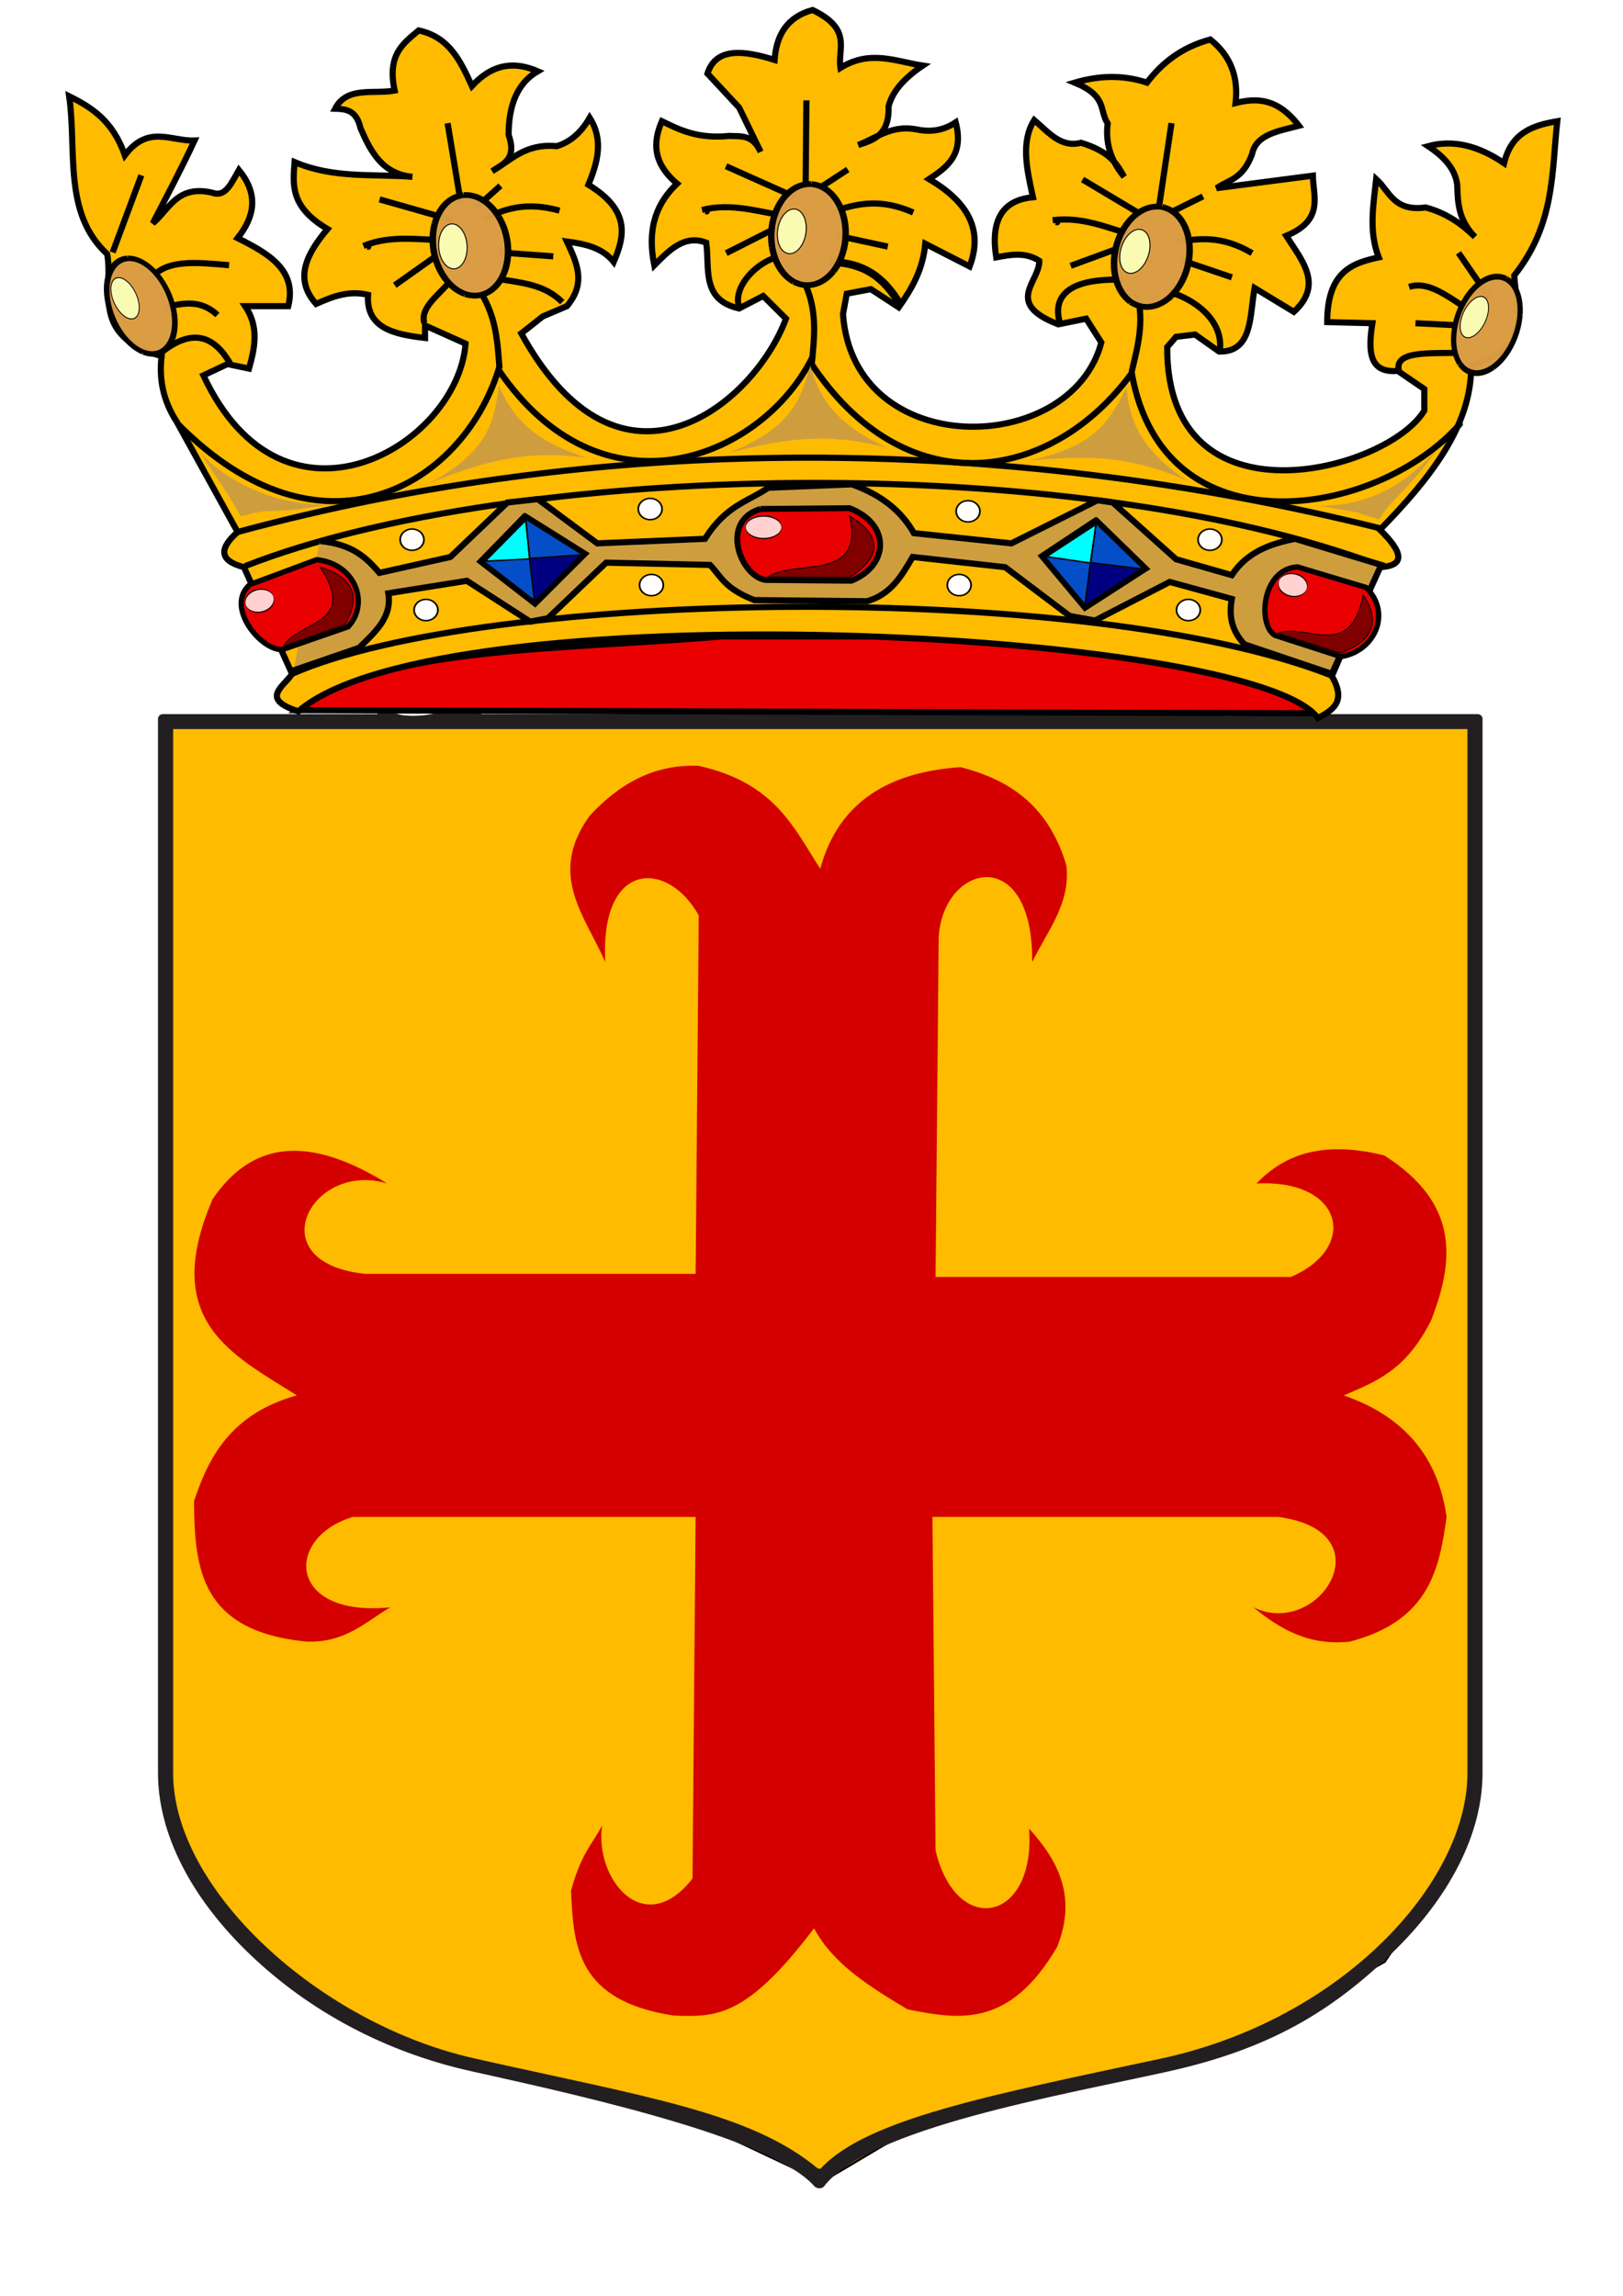
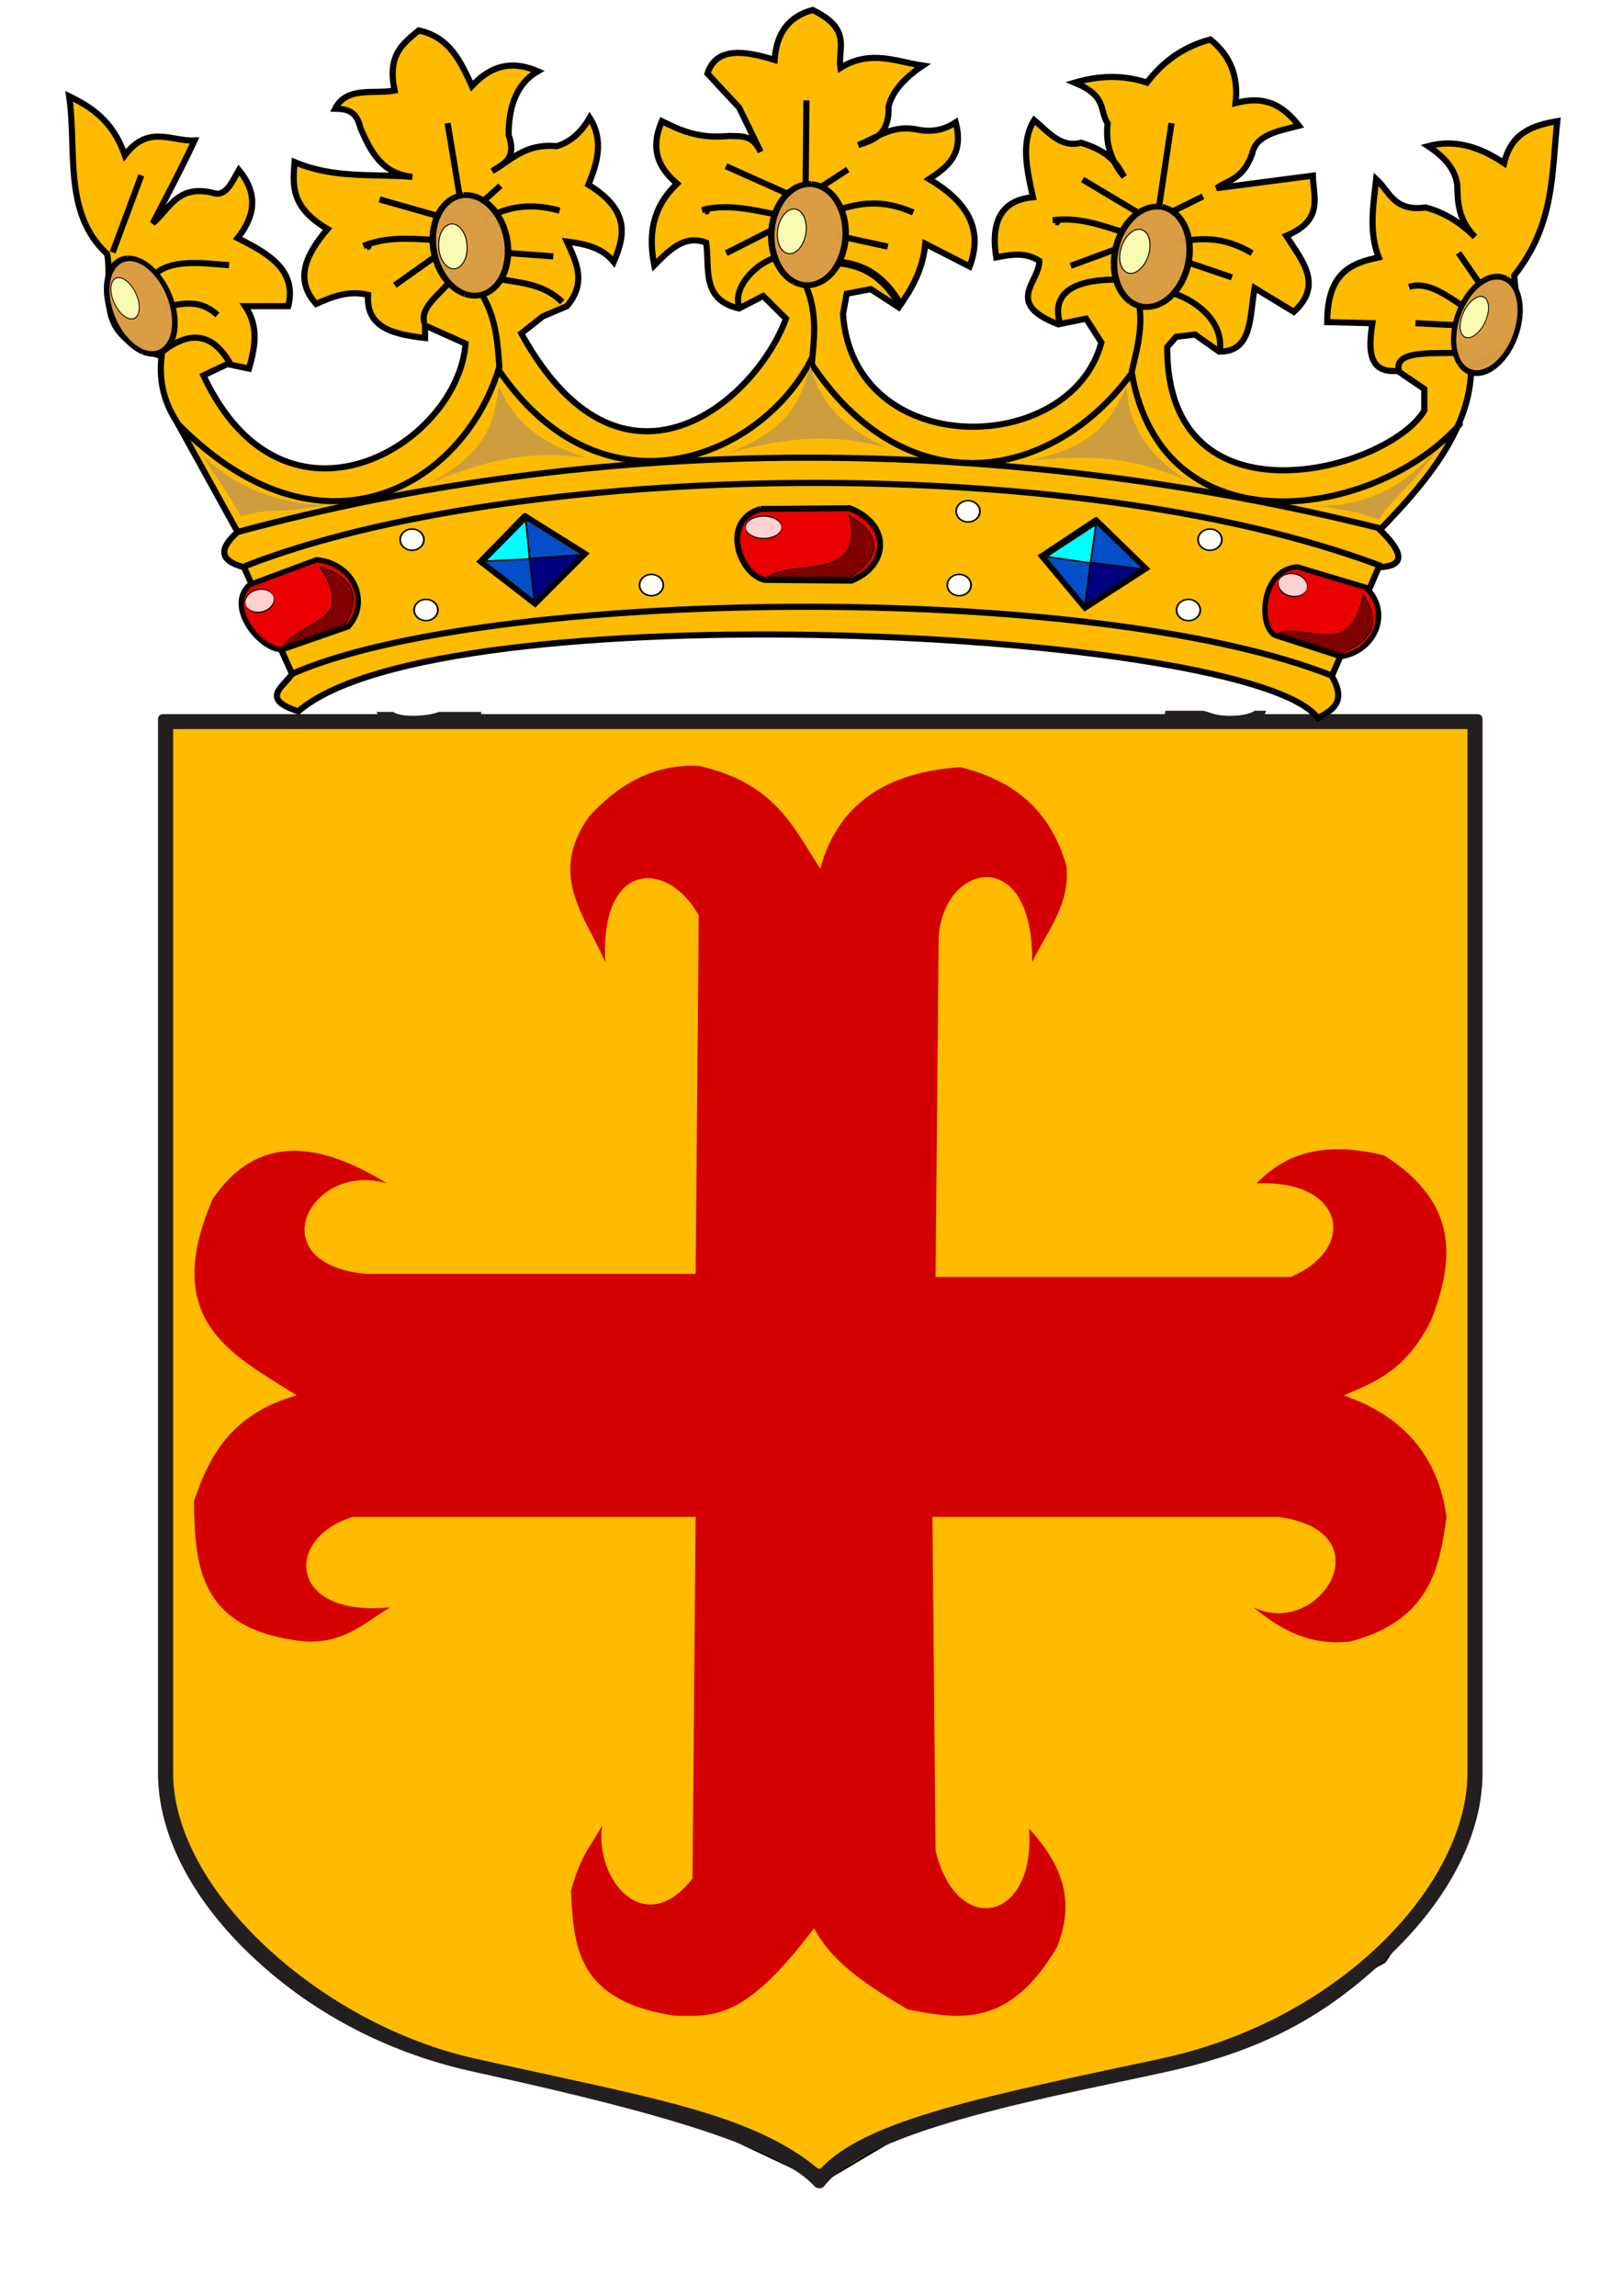
<svg xmlns="http://www.w3.org/2000/svg" xmlns:ns1="http://www.inkscape.org/namespaces/inkscape" xmlns:ns2="http://sodipodi.sourceforge.net/DTD/sodipodi-0.dtd" width="744.094" height="1052.362" id="svg2" version="1.1" ns1:version="0.47 r22583" ns2:docname="Oegstgeest.svg">
  <defs id="defs4">
    <ns1:perspective ns2:type="inkscape:persp3d" ns1:vp_x="0 : 526.18109 : 1" ns1:vp_y="0 : 1000 : 0" ns1:vp_z="744.09448 : 526.18109 : 1" ns1:persp3d-origin="372.04724 : 350.78739 : 1" id="perspective10" />
    <ns1:perspective id="perspective2824" ns1:persp3d-origin="0.5 : 0.33333333 : 1" ns1:vp_z="1 : 0.5 : 1" ns1:vp_y="0 : 1000 : 0" ns1:vp_x="0 : 0.5 : 1" ns2:type="inkscape:persp3d" />
    <ns1:perspective id="perspective2838" ns1:persp3d-origin="0.5 : 0.33333333 : 1" ns1:vp_z="1 : 0.5 : 1" ns1:vp_y="0 : 1000 : 0" ns1:vp_x="0 : 0.5 : 1" ns2:type="inkscape:persp3d" />
    <ns1:perspective id="perspective2854" ns1:persp3d-origin="0.5 : 0.33333333 : 1" ns1:vp_z="1 : 0.5 : 1" ns1:vp_y="0 : 1000 : 0" ns1:vp_x="0 : 0.5 : 1" ns2:type="inkscape:persp3d" />
    <ns1:perspective id="perspective2876" ns1:persp3d-origin="0.5 : 0.33333333 : 1" ns1:vp_z="1 : 0.5 : 1" ns1:vp_y="0 : 1000 : 0" ns1:vp_x="0 : 0.5 : 1" ns2:type="inkscape:persp3d" />
    <ns1:perspective id="perspective2900" ns1:persp3d-origin="0.5 : 0.33333333 : 1" ns1:vp_z="1 : 0.5 : 1" ns1:vp_y="0 : 1000 : 0" ns1:vp_x="0 : 0.5 : 1" ns2:type="inkscape:persp3d" />
    <ns1:perspective id="perspective3052" ns1:persp3d-origin="0.5 : 0.33333333 : 1" ns1:vp_z="1 : 0.5 : 1" ns1:vp_y="0 : 1000 : 0" ns1:vp_x="0 : 0.5 : 1" ns2:type="inkscape:persp3d" />
    <ns1:perspective id="perspective3131" ns1:persp3d-origin="0.5 : 0.33333333 : 1" ns1:vp_z="1 : 0.5 : 1" ns1:vp_y="0 : 1000 : 0" ns1:vp_x="0 : 0.5 : 1" ns2:type="inkscape:persp3d" />
    <ns1:perspective id="perspective3131-3" ns1:persp3d-origin="0.5 : 0.33333333 : 1" ns1:vp_z="1 : 0.5 : 1" ns1:vp_y="0 : 1000 : 0" ns1:vp_x="0 : 0.5 : 1" ns2:type="inkscape:persp3d" />
    <ns1:perspective id="perspective4029" ns1:persp3d-origin="0.5 : 0.33333333 : 1" ns1:vp_z="1 : 0.5 : 1" ns1:vp_y="0 : 1000 : 0" ns1:vp_x="0 : 0.5 : 1" ns2:type="inkscape:persp3d" />
    <ns1:perspective id="perspective4060" ns1:persp3d-origin="0.5 : 0.33333333 : 1" ns1:vp_z="1 : 0.5 : 1" ns1:vp_y="0 : 1000 : 0" ns1:vp_x="0 : 0.5 : 1" ns2:type="inkscape:persp3d" />
    <ns1:perspective id="perspective4094" ns1:persp3d-origin="0.5 : 0.33333333 : 1" ns1:vp_z="1 : 0.5 : 1" ns1:vp_y="0 : 1000 : 0" ns1:vp_x="0 : 0.5 : 1" ns2:type="inkscape:persp3d" />
    <ns1:perspective id="perspective4125" ns1:persp3d-origin="0.5 : 0.33333333 : 1" ns1:vp_z="1 : 0.5 : 1" ns1:vp_y="0 : 1000 : 0" ns1:vp_x="0 : 0.5 : 1" ns2:type="inkscape:persp3d" />
    <ns1:perspective id="perspective4125-2" ns1:persp3d-origin="0.5 : 0.33333333 : 1" ns1:vp_z="1 : 0.5 : 1" ns1:vp_y="0 : 1000 : 0" ns1:vp_x="0 : 0.5 : 1" ns2:type="inkscape:persp3d" />
    <ns1:perspective id="perspective4125-7" ns1:persp3d-origin="0.5 : 0.33333333 : 1" ns1:vp_z="1 : 0.5 : 1" ns1:vp_y="0 : 1000 : 0" ns1:vp_x="0 : 0.5 : 1" ns2:type="inkscape:persp3d" />
    <ns1:perspective id="perspective4125-3" ns1:persp3d-origin="0.5 : 0.33333333 : 1" ns1:vp_z="1 : 0.5 : 1" ns1:vp_y="0 : 1000 : 0" ns1:vp_x="0 : 0.5 : 1" ns2:type="inkscape:persp3d" />
    <ns1:perspective id="perspective4125-9" ns1:persp3d-origin="0.5 : 0.33333333 : 1" ns1:vp_z="1 : 0.5 : 1" ns1:vp_y="0 : 1000 : 0" ns1:vp_x="0 : 0.5 : 1" ns2:type="inkscape:persp3d" />
    <ns1:perspective id="perspective4125-6" ns1:persp3d-origin="0.5 : 0.33333333 : 1" ns1:vp_z="1 : 0.5 : 1" ns1:vp_y="0 : 1000 : 0" ns1:vp_x="0 : 0.5 : 1" ns2:type="inkscape:persp3d" />
    <ns1:perspective id="perspective4125-0" ns1:persp3d-origin="0.5 : 0.33333333 : 1" ns1:vp_z="1 : 0.5 : 1" ns1:vp_y="0 : 1000 : 0" ns1:vp_x="0 : 0.5 : 1" ns2:type="inkscape:persp3d" />
    <ns1:perspective id="perspective4125-8" ns1:persp3d-origin="0.5 : 0.33333333 : 1" ns1:vp_z="1 : 0.5 : 1" ns1:vp_y="0 : 1000 : 0" ns1:vp_x="0 : 0.5 : 1" ns2:type="inkscape:persp3d" />
    <ns1:perspective id="perspective4125-02" ns1:persp3d-origin="0.5 : 0.33333333 : 1" ns1:vp_z="1 : 0.5 : 1" ns1:vp_y="0 : 1000 : 0" ns1:vp_x="0 : 0.5 : 1" ns2:type="inkscape:persp3d" />
    <ns1:perspective id="perspective4125-65" ns1:persp3d-origin="0.5 : 0.33333333 : 1" ns1:vp_z="1 : 0.5 : 1" ns1:vp_y="0 : 1000 : 0" ns1:vp_x="0 : 0.5 : 1" ns2:type="inkscape:persp3d" />
    <ns1:perspective id="perspective4125-90" ns1:persp3d-origin="0.5 : 0.33333333 : 1" ns1:vp_z="1 : 0.5 : 1" ns1:vp_y="0 : 1000 : 0" ns1:vp_x="0 : 0.5 : 1" ns2:type="inkscape:persp3d" />
    <ns1:perspective id="perspective4125-1" ns1:persp3d-origin="0.5 : 0.33333333 : 1" ns1:vp_z="1 : 0.5 : 1" ns1:vp_y="0 : 1000 : 0" ns1:vp_x="0 : 0.5 : 1" ns2:type="inkscape:persp3d" />
    <ns1:perspective id="perspective4125-89" ns1:persp3d-origin="0.5 : 0.33333333 : 1" ns1:vp_z="1 : 0.5 : 1" ns1:vp_y="0 : 1000 : 0" ns1:vp_x="0 : 0.5 : 1" ns2:type="inkscape:persp3d" />
    <ns1:perspective id="perspective4125-4" ns1:persp3d-origin="0.5 : 0.33333333 : 1" ns1:vp_z="1 : 0.5 : 1" ns1:vp_y="0 : 1000 : 0" ns1:vp_x="0 : 0.5 : 1" ns2:type="inkscape:persp3d" />
    <ns1:perspective id="perspective4125-66" ns1:persp3d-origin="0.5 : 0.33333333 : 1" ns1:vp_z="1 : 0.5 : 1" ns1:vp_y="0 : 1000 : 0" ns1:vp_x="0 : 0.5 : 1" ns2:type="inkscape:persp3d" />
    <ns1:perspective id="perspective4125-49" ns1:persp3d-origin="0.5 : 0.33333333 : 1" ns1:vp_z="1 : 0.5 : 1" ns1:vp_y="0 : 1000 : 0" ns1:vp_x="0 : 0.5 : 1" ns2:type="inkscape:persp3d" />
    <ns1:perspective id="perspective4125-78" ns1:persp3d-origin="0.5 : 0.33333333 : 1" ns1:vp_z="1 : 0.5 : 1" ns1:vp_y="0 : 1000 : 0" ns1:vp_x="0 : 0.5 : 1" ns2:type="inkscape:persp3d" />
    <ns1:perspective id="perspective4125-91" ns1:persp3d-origin="0.5 : 0.33333333 : 1" ns1:vp_z="1 : 0.5 : 1" ns1:vp_y="0 : 1000 : 0" ns1:vp_x="0 : 0.5 : 1" ns2:type="inkscape:persp3d" />
    <ns1:perspective id="perspective4125-98" ns1:persp3d-origin="0.5 : 0.33333333 : 1" ns1:vp_z="1 : 0.5 : 1" ns1:vp_y="0 : 1000 : 0" ns1:vp_x="0 : 0.5 : 1" ns2:type="inkscape:persp3d" />
    <ns1:perspective id="perspective4311" ns1:persp3d-origin="0.5 : 0.33333333 : 1" ns1:vp_z="1 : 0.5 : 1" ns1:vp_y="0 : 1000 : 0" ns1:vp_x="0 : 0.5 : 1" ns2:type="inkscape:persp3d" />
    <ns1:perspective id="perspective4311-6" ns1:persp3d-origin="0.5 : 0.33333333 : 1" ns1:vp_z="1 : 0.5 : 1" ns1:vp_y="0 : 1000 : 0" ns1:vp_x="0 : 0.5 : 1" ns2:type="inkscape:persp3d" />
    <ns1:perspective id="perspective4342" ns1:persp3d-origin="0.5 : 0.33333333 : 1" ns1:vp_z="1 : 0.5 : 1" ns1:vp_y="0 : 1000 : 0" ns1:vp_x="0 : 0.5 : 1" ns2:type="inkscape:persp3d" />
    <ns1:perspective id="perspective4400" ns1:persp3d-origin="0.5 : 0.33333333 : 1" ns1:vp_z="1 : 0.5 : 1" ns1:vp_y="0 : 1000 : 0" ns1:vp_x="0 : 0.5 : 1" ns2:type="inkscape:persp3d" />
    <ns1:perspective id="perspective4491" ns1:persp3d-origin="0.5 : 0.33333333 : 1" ns1:vp_z="1 : 0.5 : 1" ns1:vp_y="0 : 1000 : 0" ns1:vp_x="0 : 0.5 : 1" ns2:type="inkscape:persp3d" />
    <ns1:perspective id="perspective4491-5" ns1:persp3d-origin="0.5 : 0.33333333 : 1" ns1:vp_z="1 : 0.5 : 1" ns1:vp_y="0 : 1000 : 0" ns1:vp_x="0 : 0.5 : 1" ns2:type="inkscape:persp3d" />
    <ns1:perspective id="perspective4558" ns1:persp3d-origin="0.5 : 0.33333333 : 1" ns1:vp_z="1 : 0.5 : 1" ns1:vp_y="0 : 1000 : 0" ns1:vp_x="0 : 0.5 : 1" ns2:type="inkscape:persp3d" />
    <ns1:perspective id="perspective4762" ns1:persp3d-origin="0.5 : 0.33333333 : 1" ns1:vp_z="1 : 0.5 : 1" ns1:vp_y="0 : 1000 : 0" ns1:vp_x="0 : 0.5 : 1" ns2:type="inkscape:persp3d" />
    <ns1:perspective id="perspective4820" ns1:persp3d-origin="0.5 : 0.33333333 : 1" ns1:vp_z="1 : 0.5 : 1" ns1:vp_y="0 : 1000 : 0" ns1:vp_x="0 : 0.5 : 1" ns2:type="inkscape:persp3d" />
    <ns1:perspective id="perspective4820-9" ns1:persp3d-origin="0.5 : 0.33333333 : 1" ns1:vp_z="1 : 0.5 : 1" ns1:vp_y="0 : 1000 : 0" ns1:vp_x="0 : 0.5 : 1" ns2:type="inkscape:persp3d" />
    <ns1:perspective id="perspective4857" ns1:persp3d-origin="0.5 : 0.33333333 : 1" ns1:vp_z="1 : 0.5 : 1" ns1:vp_y="0 : 1000 : 0" ns1:vp_x="0 : 0.5 : 1" ns2:type="inkscape:persp3d" />
    <ns1:perspective id="perspective4885" ns1:persp3d-origin="0.5 : 0.33333333 : 1" ns1:vp_z="1 : 0.5 : 1" ns1:vp_y="0 : 1000 : 0" ns1:vp_x="0 : 0.5 : 1" ns2:type="inkscape:persp3d" />
    <ns1:perspective id="perspective4911" ns1:persp3d-origin="0.5 : 0.33333333 : 1" ns1:vp_z="1 : 0.5 : 1" ns1:vp_y="0 : 1000 : 0" ns1:vp_x="0 : 0.5 : 1" ns2:type="inkscape:persp3d" />
    <ns1:perspective id="perspective4911-6" ns1:persp3d-origin="0.5 : 0.33333333 : 1" ns1:vp_z="1 : 0.5 : 1" ns1:vp_y="0 : 1000 : 0" ns1:vp_x="0 : 0.5 : 1" ns2:type="inkscape:persp3d" />
    <filter id="filter4934" ns1:label="Diffuse light" ns1:menu="ABCs" ns1:menu-tooltip="Basic diffuse bevel to use for building textures" color-interpolation-filters="sRGB">
      <feGaussianBlur id="feGaussianBlur4936" stdDeviation="6" in="SourceGraphic" result="result0" />
      <feDiffuseLighting id="feDiffuseLighting4938" diffuseConstant="1" surfaceScale="10" result="result5">
        <feDistantLight id="feDistantLight4940" elevation="25" azimuth="235" />
      </feDiffuseLighting>
      <feComposite id="feComposite4942" in2="SourceGraphic" k1="1" in="result5" result="result4" operator="arithmetic" k2="0" k3="0.6" />
    </filter>
    <filter id="filter4944" ns1:label="Diffuse light" ns1:menu="ABCs" ns1:menu-tooltip="Basic diffuse bevel to use for building textures" color-interpolation-filters="sRGB">
      <feGaussianBlur id="feGaussianBlur4946" stdDeviation="6" in="SourceGraphic" result="result0" />
      <feDiffuseLighting id="feDiffuseLighting4948" diffuseConstant="1" surfaceScale="10" result="result5">
        <feDistantLight id="feDistantLight4950" elevation="25" azimuth="235" />
      </feDiffuseLighting>
      <feComposite id="feComposite4952" in2="SourceGraphic" k1="1" in="result5" result="result4" operator="arithmetic" k2="0" k3="0.6" />
    </filter>
    <filter id="filter4954" ns1:label="Diffuse light" ns1:menu="ABCs" ns1:menu-tooltip="Basic diffuse bevel to use for building textures" color-interpolation-filters="sRGB">
      <feGaussianBlur id="feGaussianBlur4956" stdDeviation="6" in="SourceGraphic" result="result0" />
      <feDiffuseLighting id="feDiffuseLighting4958" diffuseConstant="1" surfaceScale="10" result="result5">
        <feDistantLight id="feDistantLight4960" elevation="25" azimuth="235" />
      </feDiffuseLighting>
      <feComposite id="feComposite4962" in2="SourceGraphic" k1="1" in="result5" result="result4" operator="arithmetic" k2="0" k3="0.6" />
    </filter>
    <filter id="filter4964" ns1:label="Diffuse light" ns1:menu="ABCs" ns1:menu-tooltip="Basic diffuse bevel to use for building textures" color-interpolation-filters="sRGB">
      <feGaussianBlur id="feGaussianBlur4966" stdDeviation="6" in="SourceGraphic" result="result0" />
      <feDiffuseLighting id="feDiffuseLighting4968" diffuseConstant="1" surfaceScale="10" result="result5">
        <feDistantLight id="feDistantLight4970" elevation="25" azimuth="235" />
      </feDiffuseLighting>
      <feComposite id="feComposite4972" in2="SourceGraphic" k1="1" in="result5" result="result4" operator="arithmetic" k2="0" k3="0.6" />
    </filter>
    <filter id="filter4974" ns1:label="Diffuse light" ns1:menu="ABCs" ns1:menu-tooltip="Basic diffuse bevel to use for building textures" color-interpolation-filters="sRGB">
      <feGaussianBlur id="feGaussianBlur4976" stdDeviation="6" in="SourceGraphic" result="result0" />
      <feDiffuseLighting id="feDiffuseLighting4978" diffuseConstant="1" surfaceScale="10" result="result5">
        <feDistantLight id="feDistantLight4980" elevation="25" azimuth="235" />
      </feDiffuseLighting>
      <feComposite id="feComposite4982" in2="SourceGraphic" k1="1" in="result5" result="result4" operator="arithmetic" k2="0" k3="0.6" />
    </filter>
    <ns1:perspective id="perspective5932" ns1:persp3d-origin="0.5 : 0.33333333 : 1" ns1:vp_z="1 : 0.5 : 1" ns1:vp_y="0 : 1000 : 0" ns1:vp_x="0 : 0.5 : 1" ns2:type="inkscape:persp3d" />
    <ns1:perspective id="perspective3130" ns1:persp3d-origin="0.5 : 0.33333333 : 1" ns1:vp_z="1 : 0.5 : 1" ns1:vp_y="0 : 1000 : 0" ns1:vp_x="0 : 0.5 : 1" ns2:type="inkscape:persp3d" />
    <ns1:perspective id="perspective3144" ns1:persp3d-origin="0.5 : 0.33333333 : 1" ns1:vp_z="1 : 0.5 : 1" ns1:vp_y="0 : 1000 : 0" ns1:vp_x="0 : 0.5 : 1" ns2:type="inkscape:persp3d" />
    <ns1:perspective id="perspective3144-7" ns1:persp3d-origin="0.5 : 0.33333333 : 1" ns1:vp_z="1 : 0.5 : 1" ns1:vp_y="0 : 1000 : 0" ns1:vp_x="0 : 0.5 : 1" ns2:type="inkscape:persp3d" />
    <ns1:perspective id="perspective3951" ns1:persp3d-origin="0.5 : 0.33333333 : 1" ns1:vp_z="1 : 0.5 : 1" ns1:vp_y="0 : 1000 : 0" ns1:vp_x="0 : 0.5 : 1" ns2:type="inkscape:persp3d" />
    <ns1:perspective id="perspective3965" ns1:persp3d-origin="0.5 : 0.33333333 : 1" ns1:vp_z="1 : 0.5 : 1" ns1:vp_y="0 : 1000 : 0" ns1:vp_x="0 : 0.5 : 1" ns2:type="inkscape:persp3d" />
    <ns1:perspective id="perspective3987" ns1:persp3d-origin="0.5 : 0.33333333 : 1" ns1:vp_z="1 : 0.5 : 1" ns1:vp_y="0 : 1000 : 0" ns1:vp_x="0 : 0.5 : 1" ns2:type="inkscape:persp3d" />
    <ns1:perspective id="perspective4009" ns1:persp3d-origin="0.5 : 0.33333333 : 1" ns1:vp_z="1 : 0.5 : 1" ns1:vp_y="0 : 1000 : 0" ns1:vp_x="0 : 0.5 : 1" ns2:type="inkscape:persp3d" />
    <ns1:perspective id="perspective4009-8" ns1:persp3d-origin="0.5 : 0.33333333 : 1" ns1:vp_z="1 : 0.5 : 1" ns1:vp_y="0 : 1000 : 0" ns1:vp_x="0 : 0.5 : 1" ns2:type="inkscape:persp3d" />
    <ns1:perspective id="perspective4040" ns1:persp3d-origin="0.5 : 0.33333333 : 1" ns1:vp_z="1 : 0.5 : 1" ns1:vp_y="0 : 1000 : 0" ns1:vp_x="0 : 0.5 : 1" ns2:type="inkscape:persp3d" />
    <ns1:perspective id="perspective4064" ns1:persp3d-origin="0.5 : 0.33333333 : 1" ns1:vp_z="1 : 0.5 : 1" ns1:vp_y="0 : 1000 : 0" ns1:vp_x="0 : 0.5 : 1" ns2:type="inkscape:persp3d" />
    <ns1:perspective id="perspective4064-5" ns1:persp3d-origin="0.5 : 0.33333333 : 1" ns1:vp_z="1 : 0.5 : 1" ns1:vp_y="0 : 1000 : 0" ns1:vp_x="0 : 0.5 : 1" ns2:type="inkscape:persp3d" />
    <ns1:perspective id="perspective4064-1" ns1:persp3d-origin="0.5 : 0.33333333 : 1" ns1:vp_z="1 : 0.5 : 1" ns1:vp_y="0 : 1000 : 0" ns1:vp_x="0 : 0.5 : 1" ns2:type="inkscape:persp3d" />
    <ns1:perspective id="perspective4064-11" ns1:persp3d-origin="0.5 : 0.33333333 : 1" ns1:vp_z="1 : 0.5 : 1" ns1:vp_y="0 : 1000 : 0" ns1:vp_x="0 : 0.5 : 1" ns2:type="inkscape:persp3d" />
    <ns1:perspective id="perspective4064-7" ns1:persp3d-origin="0.5 : 0.33333333 : 1" ns1:vp_z="1 : 0.5 : 1" ns1:vp_y="0 : 1000 : 0" ns1:vp_x="0 : 0.5 : 1" ns2:type="inkscape:persp3d" />
    <ns1:perspective id="perspective4064-14" ns1:persp3d-origin="0.5 : 0.33333333 : 1" ns1:vp_z="1 : 0.5 : 1" ns1:vp_y="0 : 1000 : 0" ns1:vp_x="0 : 0.5 : 1" ns2:type="inkscape:persp3d" />
    <ns1:perspective id="perspective4064-3" ns1:persp3d-origin="0.5 : 0.33333333 : 1" ns1:vp_z="1 : 0.5 : 1" ns1:vp_y="0 : 1000 : 0" ns1:vp_x="0 : 0.5 : 1" ns2:type="inkscape:persp3d" />
    <ns1:perspective id="perspective4064-16" ns1:persp3d-origin="0.5 : 0.33333333 : 1" ns1:vp_z="1 : 0.5 : 1" ns1:vp_y="0 : 1000 : 0" ns1:vp_x="0 : 0.5 : 1" ns2:type="inkscape:persp3d" />
    <ns1:perspective id="perspective3088" ns1:persp3d-origin="0.5 : 0.33333333 : 1" ns1:vp_z="1 : 0.5 : 1" ns1:vp_y="0 : 1000 : 0" ns1:vp_x="0 : 0.5 : 1" ns2:type="inkscape:persp3d" />
    <ns1:perspective id="perspective3874" ns1:persp3d-origin="0.5 : 0.33333333 : 1" ns1:vp_z="1 : 0.5 : 1" ns1:vp_y="0 : 1000 : 0" ns1:vp_x="0 : 0.5 : 1" ns2:type="inkscape:persp3d" />
    <ns1:perspective id="perspective3913" ns1:persp3d-origin="0.5 : 0.33333333 : 1" ns1:vp_z="1 : 0.5 : 1" ns1:vp_y="0 : 1000 : 0" ns1:vp_x="0 : 0.5 : 1" ns2:type="inkscape:persp3d" />
    <ns1:perspective id="perspective3913-1" ns1:persp3d-origin="0.5 : 0.33333333 : 1" ns1:vp_z="1 : 0.5 : 1" ns1:vp_y="0 : 1000 : 0" ns1:vp_x="0 : 0.5 : 1" ns2:type="inkscape:persp3d" />
    <ns1:perspective id="perspective3913-4" ns1:persp3d-origin="0.5 : 0.33333333 : 1" ns1:vp_z="1 : 0.5 : 1" ns1:vp_y="0 : 1000 : 0" ns1:vp_x="0 : 0.5 : 1" ns2:type="inkscape:persp3d" />
    <ns1:perspective id="perspective3913-9" ns1:persp3d-origin="0.5 : 0.33333333 : 1" ns1:vp_z="1 : 0.5 : 1" ns1:vp_y="0 : 1000 : 0" ns1:vp_x="0 : 0.5 : 1" ns2:type="inkscape:persp3d" />
    <ns1:perspective id="perspective3913-8" ns1:persp3d-origin="0.5 : 0.33333333 : 1" ns1:vp_z="1 : 0.5 : 1" ns1:vp_y="0 : 1000 : 0" ns1:vp_x="0 : 0.5 : 1" ns2:type="inkscape:persp3d" />
    <ns1:perspective id="perspective3913-2" ns1:persp3d-origin="0.5 : 0.33333333 : 1" ns1:vp_z="1 : 0.5 : 1" ns1:vp_y="0 : 1000 : 0" ns1:vp_x="0 : 0.5 : 1" ns2:type="inkscape:persp3d" />
    <ns1:perspective id="perspective3913-5" ns1:persp3d-origin="0.5 : 0.33333333 : 1" ns1:vp_z="1 : 0.5 : 1" ns1:vp_y="0 : 1000 : 0" ns1:vp_x="0 : 0.5 : 1" ns2:type="inkscape:persp3d" />
    <filter id="filter3981" ns1:label="Diffuse light" ns1:menu="ABCs" ns1:menu-tooltip="Basic diffuse bevel to use for building textures" color-interpolation-filters="sRGB">
      <feGaussianBlur id="feGaussianBlur3983" stdDeviation="6" in="SourceGraphic" result="result0" />
      <feDiffuseLighting id="feDiffuseLighting3985" diffuseConstant="1" surfaceScale="10" result="result5">
        <feDistantLight id="feDistantLight3987" elevation="25" azimuth="235" />
      </feDiffuseLighting>
      <feComposite id="feComposite3989" in2="SourceGraphic" k1="1" in="result5" result="result4" operator="arithmetic" k2="0" k3="0.6" />
    </filter>
    <filter id="filter3991" ns1:label="Diffuse light" ns1:menu="ABCs" ns1:menu-tooltip="Basic diffuse bevel to use for building textures" color-interpolation-filters="sRGB">
      <feGaussianBlur id="feGaussianBlur3993" stdDeviation="6" in="SourceGraphic" result="result0" />
      <feDiffuseLighting id="feDiffuseLighting3995" diffuseConstant="1" surfaceScale="10" result="result5">
        <feDistantLight id="feDistantLight3997" elevation="25" azimuth="235" />
      </feDiffuseLighting>
      <feComposite id="feComposite3999" in2="SourceGraphic" k1="1" in="result5" result="result4" operator="arithmetic" k2="0" k3="0.6" />
    </filter>
    <filter id="filter4001" ns1:label="Diffuse light" ns1:menu="ABCs" ns1:menu-tooltip="Basic diffuse bevel to use for building textures" color-interpolation-filters="sRGB">
      <feGaussianBlur id="feGaussianBlur4003" stdDeviation="6" in="SourceGraphic" result="result0" />
      <feDiffuseLighting id="feDiffuseLighting4005" diffuseConstant="1" surfaceScale="10" result="result5">
        <feDistantLight id="feDistantLight4007" elevation="25" azimuth="235" />
      </feDiffuseLighting>
      <feComposite id="feComposite4009" in2="SourceGraphic" k1="1" in="result5" result="result4" operator="arithmetic" k2="0" k3="0.6" />
    </filter>
    <filter id="filter4011" ns1:label="Diffuse light" ns1:menu="ABCs" ns1:menu-tooltip="Basic diffuse bevel to use for building textures" color-interpolation-filters="sRGB">
      <feGaussianBlur id="feGaussianBlur4013" stdDeviation="6" in="SourceGraphic" result="result0" />
      <feDiffuseLighting id="feDiffuseLighting4015" diffuseConstant="1" surfaceScale="10" result="result5">
        <feDistantLight id="feDistantLight4017" elevation="25" azimuth="235" />
      </feDiffuseLighting>
      <feComposite id="feComposite4019" in2="SourceGraphic" k1="1" in="result5" result="result4" operator="arithmetic" k2="0" k3="0.6" />
    </filter>
    <filter id="filter4021" ns1:label="Diffuse light" ns1:menu="ABCs" ns1:menu-tooltip="Basic diffuse bevel to use for building textures" color-interpolation-filters="sRGB">
      <feGaussianBlur id="feGaussianBlur4023" stdDeviation="6" in="SourceGraphic" result="result0" />
      <feDiffuseLighting id="feDiffuseLighting4025" diffuseConstant="1" surfaceScale="10" result="result5">
        <feDistantLight id="feDistantLight4027" elevation="25" azimuth="235" />
      </feDiffuseLighting>
      <feComposite id="feComposite4029" in2="SourceGraphic" k1="1" in="result5" result="result4" operator="arithmetic" k2="0" k3="0.6" />
    </filter>
    <filter id="filter4031" ns1:label="Diffuse light" ns1:menu="ABCs" ns1:menu-tooltip="Basic diffuse bevel to use for building textures" color-interpolation-filters="sRGB">
      <feGaussianBlur id="feGaussianBlur4033" stdDeviation="6" in="SourceGraphic" result="result0" />
      <feDiffuseLighting id="feDiffuseLighting4035" diffuseConstant="1" surfaceScale="10" result="result5">
        <feDistantLight id="feDistantLight4037" elevation="25" azimuth="235" />
      </feDiffuseLighting>
      <feComposite id="feComposite4039" in2="SourceGraphic" k1="1" in="result5" result="result4" operator="arithmetic" k2="0" k3="0.6" />
    </filter>
    <filter id="filter4041" ns1:label="Diffuse light" ns1:menu="ABCs" ns1:menu-tooltip="Basic diffuse bevel to use for building textures" color-interpolation-filters="sRGB">
      <feGaussianBlur id="feGaussianBlur4043" stdDeviation="6" in="SourceGraphic" result="result0" />
      <feDiffuseLighting id="feDiffuseLighting4045" diffuseConstant="1" surfaceScale="10" result="result5">
        <feDistantLight id="feDistantLight4047" elevation="25" azimuth="235" />
      </feDiffuseLighting>
      <feComposite id="feComposite4049" in2="SourceGraphic" k1="1" in="result5" result="result4" operator="arithmetic" k2="0" k3="0.6" />
    </filter>
    <filter id="filter4051" ns1:label="Diffuse light" ns1:menu="ABCs" ns1:menu-tooltip="Basic diffuse bevel to use for building textures" color-interpolation-filters="sRGB">
      <feGaussianBlur id="feGaussianBlur4053" stdDeviation="6" in="SourceGraphic" result="result0" />
      <feDiffuseLighting id="feDiffuseLighting4055" diffuseConstant="1" surfaceScale="10" result="result5">
        <feDistantLight id="feDistantLight4057" elevation="25" azimuth="235" />
      </feDiffuseLighting>
      <feComposite id="feComposite4059" in2="SourceGraphic" k1="1" in="result5" result="result4" operator="arithmetic" k2="0" k3="0.6" />
    </filter>
    <filter id="filter4061" ns1:label="Diffuse light" ns1:menu="ABCs" ns1:menu-tooltip="Basic diffuse bevel to use for building textures" color-interpolation-filters="sRGB">
      <feGaussianBlur id="feGaussianBlur4063" stdDeviation="6" in="SourceGraphic" result="result0" />
      <feDiffuseLighting id="feDiffuseLighting4065" diffuseConstant="1" surfaceScale="10" result="result5">
        <feDistantLight id="feDistantLight4067" elevation="25" azimuth="235" />
      </feDiffuseLighting>
      <feComposite id="feComposite4069" in2="SourceGraphic" k1="1" in="result5" result="fbSourceGraphic" operator="arithmetic" k2="0" k3="0.6" />
      <feColorMatrix result="fbSourceGraphicAlpha" in="fbSourceGraphic" values="0 0 0 -1 0 0 0 0 -1 0 0 0 0 -1 0 0 0 0 1 0" id="feColorMatrix4091" />
      <feGaussianBlur id="feGaussianBlur4093" stdDeviation="6" in="fbSourceGraphic" result="result0" />
      <feDiffuseLighting id="feDiffuseLighting4095" diffuseConstant="1" surfaceScale="10" result="result5">
        <feDistantLight id="feDistantLight4097" elevation="25" azimuth="235" />
      </feDiffuseLighting>
      <feComposite id="feComposite4099" in2="fbSourceGraphic" k1="1" in="result5" result="result4" operator="arithmetic" k2="0" k3="0.6" />
    </filter>
    <filter id="filter4071" ns1:label="Diffuse light" ns1:menu="ABCs" ns1:menu-tooltip="Basic diffuse bevel to use for building textures" color-interpolation-filters="sRGB">
      <feGaussianBlur id="feGaussianBlur4073" stdDeviation="6" in="SourceGraphic" result="result0" />
      <feDiffuseLighting id="feDiffuseLighting4075" diffuseConstant="1" surfaceScale="10" result="result5">
        <feDistantLight id="feDistantLight4077" elevation="25" azimuth="235" />
      </feDiffuseLighting>
      <feComposite id="feComposite4079" in2="SourceGraphic" k1="1" in="result5" result="result4" operator="arithmetic" k2="0" k3="0.6" />
    </filter>
    <filter id="filter4101" ns1:label="Diffuse light" ns1:menu="ABCs" ns1:menu-tooltip="Basic diffuse bevel to use for building textures" color-interpolation-filters="sRGB">
      <feGaussianBlur id="feGaussianBlur4103" stdDeviation="6" in="SourceGraphic" result="result0" />
      <feDiffuseLighting id="feDiffuseLighting4105" diffuseConstant="1" surfaceScale="10" result="result5">
        <feDistantLight id="feDistantLight4107" elevation="25" azimuth="235" />
      </feDiffuseLighting>
      <feComposite id="feComposite4109" in2="SourceGraphic" k1="1" in="result5" result="result4" operator="arithmetic" k2="0" k3="0.6" />
    </filter>
    <ns1:perspective id="perspective4462" ns1:persp3d-origin="0.5 : 0.33333333 : 1" ns1:vp_z="1 : 0.5 : 1" ns1:vp_y="0 : 1000 : 0" ns1:vp_x="0 : 0.5 : 1" ns2:type="inkscape:persp3d" />
    <ns1:perspective id="perspective5328" ns1:persp3d-origin="0.5 : 0.33333333 : 1" ns1:vp_z="1 : 0.5 : 1" ns1:vp_y="0 : 1000 : 0" ns1:vp_x="0 : 0.5 : 1" ns2:type="inkscape:persp3d" />
    <filter id="filter5450" ns1:label="Diffuse light" ns1:menu="ABCs" ns1:menu-tooltip="Basic diffuse bevel to use for building textures" color-interpolation-filters="sRGB">
      <feGaussianBlur id="feGaussianBlur5452" stdDeviation="6" in="SourceGraphic" result="result0" />
      <feDiffuseLighting id="feDiffuseLighting5454" diffuseConstant="1" surfaceScale="10" result="result5">
        <feDistantLight id="feDistantLight5456" elevation="25" azimuth="235" />
      </feDiffuseLighting>
      <feComposite id="feComposite5458" in2="SourceGraphic" k1="1" in="result5" result="result4" operator="arithmetic" k2="0" k3="0.6" />
    </filter>
    <ns1:perspective id="perspective50509" ns1:persp3d-origin="0.5 : 0.33333333 : 1" ns1:vp_z="1 : 0.5 : 1" ns1:vp_y="0 : 1000 : 0" ns1:vp_x="0 : 0.5 : 1" ns2:type="inkscape:persp3d" />
  </defs>
  <ns2:namedview id="base" pagecolor="#ffffff" bordercolor="#666666" borderopacity="1.0" ns1:pageopacity="0.0" ns1:pageshadow="2" ns1:zoom="0.36477246" ns1:cx="573.2903" ns1:cy="547.86435" ns1:document-units="px" ns1:current-layer="layer1" showgrid="false" ns1:window-width="1600" ns1:window-height="839" ns1:window-x="-9" ns1:window-y="-9" ns1:window-maximized="1" />
  <g ns1:label="Layer 1" ns1:groupmode="layer" id="layer1">
    <path style="fill:#ffbb00;stroke:#000000;stroke-width:1px;stroke-linecap:butt;stroke-linejoin:miter;stroke-opacity:1;fill-opacity:1" d="m 78.509,333.183 -3.877,488.499 c 12.277,45.231 41.354,80.124 87.232,104.678 40.808,25.051 94.977,30.06 145.387,40.708 l 69.786,32.954 52.339,-31.016 129.879,-27.139 75.601,-42.647 36.831,-54.278 5.815,-23.262 0,-488.499 -598.993,0 z" id="path3932" ns2:nodetypes="cccccccccccc" />
    <path id="path2743-1-2" d="m 556.793,327.346 c -5.647,-1.507 -0.126,-0.062 -0.126,-0.062 -1.548,-0.537 -3.326,-0.991 -4.915,-1.487 l -17.486,0 -0.23,1.549 -313.347,0 -0.167,-1.012 -19.368,0 c -4.058,1.838 -17.068,2.849 -20.854,0 l -7.676,0 0.502,1.012 -98.473,0 c -1.234,0 -2.217,0.991 -2.217,2.189 l 0,483.218 c 0,27.503 14.913,57.008 42.02,82.963 27.296,26.223 62.435,45.053 101.779,53.746 60.155,13.235 138.55,31.57 157.165,52.714 0.983,1.073 3.43,1.301 4.434,-0.041 20.561,-26.656 107.322,-41.399 158.065,-52.672 46.392,-10.345 74.504,-27.523 101.82,-53.746 27.066,-25.954 41.979,-55.46 41.979,-82.963 l 0,-483.218 c 0,-1.198 -0.962,-2.189 -2.196,-2.189 l -97.658,0 0.586,-1.239 c 0.043,-0.103 0.043,-0.227 0.063,-0.31 l -5.313,0 c -3.116,2.374 -12.696,3.015 -18.385,1.549 z m 115.981,6.834 0,478.573 c 0,49.926 -56.934,112.984 -140.746,130.927 -77.85,16.642 -135.224,27.75 -155.868,50.484 l -1.338,-0.248 c -30.935,-25.789 -79.712,-32.871 -157.605,-50.443 C 146.395,927.471 79.38,866.272 79.38,812.753 l 0,-478.573 593.394,0" style="fill:#231f20;" />
    <path style="fill:#d40000;stroke:#000000;stroke-width:1px;stroke-linecap:butt;stroke-linejoin:miter;stroke-opacity:0;filter:url(#filter5450)" d="m 177.495,542.479 c -35.008,-10.578 -59.299,36.467 -10,41.429 l 151.429,0 1.429,-164.286 c -14.127,-25.493 -45.323,-25.572 -42.857,21.429 -8.975,-20.938 -26.81,-39.939 -7.143,-67.143 13.322,-14.308 29.081,-23.742 50,-22.857 35.04,7.809 43.486,28.384 55.714,47.143 8.328,-30.811 31.714,-44.342 64.286,-46.551 23.956,6.085 40.775,18.842 48.571,45.123 1.887,17.816 -8.944,30.181 -15.714,44.286 0.606,-54.459 -40.725,-45.679 -42.857,-11.429 l -1.429,155.714 162.857,0 c 31.192,-13.301 24.264,-44.88 -15.714,-42.857 12.518,-13.043 29.949,-19.945 58.571,-12.857 34.66,22.001 32.113,48.379 21.429,75.714 -11.544,23.06 -25.841,28.223 -40,34.286 28.027,9.679 43.358,28.527 47.143,55.714 -3.331,24.077 -7.967,47.58 -44.286,57.143 -18.814,2.055 -32.139,-5.769 -44.286,-15.714 30.157,14.705 61.321,-34.825 11.429,-41.429 l -158.571,0 1.429,152.857 c 9.507,40.205 46.074,32.851 42.857,-10 13.538,14.83 22.047,31.434 12.857,54.286 -21.983,37.493 -45.273,33.173 -68.571,28.571 -16.929,-10.178 -33.819,-20.389 -42.857,-37.143 -31.469,41.586 -45.28,40.569 -64.286,40 -44.6,-6.793 -45.938,-31.939 -47.143,-57.143 4.762,-17.512 9.524,-20.914 14.286,-30 -3.614,24.569 19.318,52.695 41.429,24.286 l 1.429,-165.714 -157.143,0 c -31.506,9.412 -30.077,46.176 17.143,41.429 -11.515,6.848 -20.772,16.407 -38.571,15.714 -49.198,-4.968 -51.002,-34.273 -51.429,-64.286 6.65,-20.097 16.844,-40.159 47.143,-48.571 -29.091,-18.517 -62.881,-33.711 -38.571,-90 20.332,-29.83 48.269,-26.707 80,-7.143 z" id="path4247" ns2:nodetypes="cccccccccccccccccccccccccccccccccccccccc" />
-     <path style="fill:#ea0000;fill-opacity:1;stroke:#000000;stroke-width:2.814px;stroke-linecap:butt;stroke-linejoin:miter;stroke-opacity:1" d="m 136.223,325.533 466.894,1.434 C 580.445,304.922 517.679,295.747 425.383,291.721 l -94.645,0 c -72.214,6.315 -156.965,4.206 -194.515,33.812 z" id="path4884-8" ns2:nodetypes="ccccc" />
    <path style="fill:#ffbb00;fill-opacity:1;stroke:#000000;stroke-width:2.814px;stroke-linecap:butt;stroke-linejoin:miter;stroke-opacity:1" d="m 136.804,326.053 c -18.101,-5.722 -6.415,-11.444 -2.903,-17.166 L 111.836,259.99 c -11.899,-3.115 -11.1,-8.856 -2.903,-16.125 L 81.062,193.408 C 74.537,183.351 72.89,173.294 74.095,163.237 41.155,153.933 52.236,133.361 49.127,116.422 28.783,97.746 35.308,69.042 31.708,44.117 41.891,49.15 51.644,55.212 57.256,71.166 67.901,56.976 78.546,64.843 89.191,64.404 82.804,78.067 76.417,90.016 70.03,102.377 77.661,95.944 81.176,84.596 97.32,88.332 c 6.221,2.328 8.932,-4.778 12.193,-10.404 9.213,11.17 7.198,21.425 -0.581,31.211 14.145,7.057 27.307,14.629 23.226,31.211 l -19.742,0 c 6.449,9.537 4.42,19.073 1.742,28.61 l -9.871,-2.081 -11.032,5.202 c 37.071,79.279 116.562,32.22 120.193,-14.565 l -18.581,-8.323 0,5.722 c -14.243,-1.631 -27.12,-4.487 -26.129,-19.767 -8.919,-2.138 -16.406,0.856 -23.806,4.161 -10.277,-11.444 -4.445,-22.888 5.226,-34.332 -17.3,-10.23 -15.865,-20.46 -15.097,-30.69 18,7.664 36,5.358 54,6.762 -13.805,-1.321 -19.127,-11.509 -23.806,-22.368 -1.881,-8.294 -6.7,-8.696 -11.613,-8.843 5.412,-10.476 17.719,-6.541 27.29,-8.323 -3.559,-16.598 4.084,-21.729 11.032,-27.569 14.189,3.067 19.26,14.303 24.387,25.489 10.064,-10.862 20.129,-11.102 30.193,-6.762 -9.282,5.383 -13.36,15.427 -13.355,29.13 3.912,11.307 -2.56,13.312 -7.548,16.646 8.758,-5.061 15.124,-12.8 29.613,-11.444 5.752,-1.757 10.892,-5.704 15.097,-13.004 6.513,10.23 3.593,20.46 -0.581,30.69 19.347,11.791 16.653,23.581 11.613,35.372 -5.235,-6.573 -13.198,-8.256 -21.484,-9.363 4.379,9.447 9.181,18.853 0,29.65 l -11.032,4.682 -9.871,7.803 c 46.001,83.644 107.161,31.728 121.354,-6.762 l -10.452,-10.404 -11.032,5.722 c -17.566,-3.932 -13.401,-18.483 -15.097,-30.17 -9.961,-3.79 -16.864,3.375 -23.806,10.404 -3.591,-18.03 1.713,-29.088 10.452,-37.453 -11.299,-9.537 -11.062,-19.073 -6.968,-28.61 8.286,4.021 16.455,8.147 30.774,6.762 5.241,0.263 10.755,-0.936 14.516,7.282 L 338.868,49.319 324.351,33.713 c 3.835,-11.944 16.188,-10.808 30.774,-6.242 0.804,-11.471 5.79,-19.73 17.419,-22.888 18.396,8.843 11.376,17.686 12.774,26.529 13.718,-8.501 25.467,-2.888 37.742,-1.04 -9.271,6.242 -14.145,12.484 -15.677,18.726 0.418,13.153 -6.807,15.35 -13.935,17.686 8.277,-3.203 15.037,-9.124 26.129,-7.282 6.194,1.384 12.387,1.026 18.581,-3.121 3.933,14.939 -4.014,20.565 -12.194,26.009 16.369,9.705 25.365,22.052 18.581,40.054 l -20.322,-10.404 c -1.168,12.305 -6.451,20.923 -12.194,29.13 l -12.774,-8.323 -11.032,2.081 -1.742,9.363 c 4.841,67.441 104.505,65.595 118.451,13.004 l -6.968,-10.924 -12.774,2.601 c -25.125,-9.71 -8.488,-19.42 -8.71,-29.13 -6.581,-4.157 -13.161,-2.809 -19.742,-1.561 -2.629,-16.573 2.439,-26.252 16.839,-27.569 -2.786,-12.68 -5.69,-25.396 0.581,-35.372 6.43,5.432 12.12,12.855 21.484,10.404 13.815,4.276 16.435,9.985 19.742,15.605 -6.707,-8.149 -8.572,-16.299 -7.548,-24.448 -4.006,-6.242 -0.067,-12.484 -15.097,-18.726 11.032,-3.259 22.064,-3.671 33.097,0 6.909,-9.069 15.944,-16.233 29.032,-19.767 9.499,7.549 12.95,17.42 11.613,29.13 9.677,-2.466 19.355,-2.239 29.032,10.404 -9.27,2.446 -19.647,3.9 -21.484,13.004 -4.24,11.54 -10.602,11.676 -16.258,15.605 l 44.129,-5.722 c 0.244,9.833 5.135,20.36 -12.193,27.569 7.105,11.237 17.204,22.282 3.484,34.852 l -18,-10.924 c -2.307,12.808 -0.817,29.396 -16.258,29.13 l -11.032,-7.803 -8.71,1.04 -4.064,4.682 c -0.383,83.922 101.105,57.043 117.87,29.13 l 0,-9.883 -12.194,-8.323 c -13.341,1.201 -13.566,-9.347 -11.613,-21.847 l -20.714,-0.506 c 0.052,-23.024 11.395,-27.083 23.618,-29.665 -4.66,-11.964 -2.44,-23.928 -1.161,-35.892 6.172,5.568 7.996,15.031 22.645,13.004 7.548,2.011 15.097,5.976 22.645,13.525 -7.785,-7.976 -7.886,-15.952 -8.129,-23.928 -0.966,-7.457 -6.217,-12.994 -13.355,-17.686 11.613,-3.169 23.226,-0.121 34.839,7.803 3.321,-14.169 13.437,-17.38 24.387,-19.247 -2.599,23.581 -1.023,47.163 -19.742,70.744 0.865,15.539 8.778,32.656 -19.742,41.614 0.121,27.487 -18.951,51.535 -41.806,74.905 10.337,10.124 12.267,16.734 -0.581,17.166 l -21.484,49.937 c 6.899,11.808 0.329,15.571 -6.387,19.247 -30.25,-41.135 -403.126,-58.953 -467.417,-3.121 z" id="path4886-0" ns2:nodetypes="cccccccccccccccccccccccccccccccccccccccccccccccccccccccccccccccccccccccccccccccccccccccccccccccccccccccccccccccccc" />
    <path style="fill:none;stroke:#000000;stroke-width:2.814px;stroke-linecap:butt;stroke-linejoin:miter;stroke-opacity:1" d="m 133.901,308.887 c 88.236,-38.942 366.098,-43.37 477.288,1.04" id="path4888-6" ns2:nodetypes="cc" />
    <path style="fill:none;stroke:#000000;stroke-width:2.814px;stroke-linecap:butt;stroke-linejoin:miter;stroke-opacity:1" d="m 112.417,259.47 c 122.29,-47.937 378.843,-53.608 520.836,0" id="path4890-8" ns2:nodetypes="cc" />
    <path style="fill:none;stroke:#000000;stroke-width:2.814px;stroke-linecap:butt;stroke-linejoin:miter;stroke-opacity:1" d="m 108.933,243.865 c 166.614,-45.082 349.547,-45.255 524.32,-1.561" id="path4892-1" ns2:nodetypes="cc" />
    <path style="fill:none;stroke:#000000;stroke-width:2.814px;stroke-linecap:butt;stroke-linejoin:miter;stroke-opacity:1" d="m 81.643,194.448 c 65.303,65.861 129.827,29.041 146.903,-24.968 46.948,69.09 118.608,41.686 142.838,-3.641 43.297,66.133 110.246,55.921 147.483,5.202 14.585,82.445 112.449,66.484 150.386,23.408 l 0,-0.52" id="path4894-9" ns2:nodetypes="cccccc" />
-     <path style="fill:#ce9e3e;fill-opacity:1;stroke:#000000;stroke-width:2.814px;stroke-linecap:butt;stroke-linejoin:miter;stroke-opacity:1" d="m 146.675,248.026 c 14.981,1.341 21.431,7.777 27.29,14.565 l 32.516,-7.282 26.129,-24.968 13.935,-1.561 27.29,20.287 49.355,-2.081 c 9.677,-15.336 19.355,-16.861 29.032,-23.408 l 38.322,-1.561 c 14.582,5.172 23.141,13.043 28.451,22.368 l 44.709,4.682 39.484,-19.767 6.968,1.04 29.032,26.009 25.548,7.282 c 6.909,-10.509 17.519,-14.386 29.032,-16.646 l 39.484,11.964 -22.645,49.937 L 570.544,295.362 c -6.492,-6.936 -6.999,-13.871 -5.806,-20.807 l -28.451,-7.803 -34.258,17.686 -11.613,-2.081 -29.613,-22.368 -42.387,-4.682 c -4.985,8.539 -9.882,17.156 -20.903,20.287 l -51.677,-0.52 c -13.719,-5.375 -15.187,-10.75 -20.322,-16.125 l -47.613,-1.04 -26.71,25.489 -8.129,1.561 -29.032,-18.726 -36,5.722 c 1.829,11.136 -6.213,17.851 -13.355,24.968 l -30.193,10.404" id="path4896-8" ns2:nodetypes="ccccccccccccccccccccccccccccccccccc" />
    <path ns2:type="arc" style="opacity:0.98;fill:#ffffff;fill-opacity:1;fill-rule:nonzero;stroke:#000000;stroke-width:1;stroke-linecap:square;stroke-miterlimit:4;stroke-opacity:1;stroke-dasharray:6, 1;stroke-dashoffset:0" id="path4898-9" ns2:cx="-702.63672" ns2:cy="465.74109" ns2:rx="6.7382812" ns2:ry="6.9335938" d="m -695.898,465.741 a 6.738,6.934 0 1 1 -13.477,0 6.738,6.934 0 1 1 13.477,0 z" transform="matrix(0.808,0,0,0.703,756.643,-80.042)" />
    <path ns2:type="arc" style="opacity:0.98;fill:#ffffff;fill-opacity:1;fill-rule:nonzero;stroke:#000000;stroke-width:1;stroke-linecap:square;stroke-miterlimit:4;stroke-opacity:1;stroke-dasharray:6, 1;stroke-dashoffset:0" id="path4898-7-7" ns2:cx="-702.63672" ns2:cy="465.74109" ns2:rx="6.7382812" ns2:ry="6.9335938" d="m -695.898,465.741 a 6.738,6.934 0 1 1 -13.477,0 6.738,6.934 0 1 1 13.477,0 z" transform="matrix(0.808,0,0,0.703,763.03,-47.791)" />
-     <path ns2:type="arc" style="opacity:0.98;fill:#ffffff;fill-opacity:1;fill-rule:nonzero;stroke:#000000;stroke-width:1;stroke-linecap:square;stroke-miterlimit:4;stroke-opacity:1;stroke-dasharray:6, 1;stroke-dashoffset:0" id="path4898-3-2" ns2:cx="-702.63672" ns2:cy="465.74109" ns2:rx="6.7382812" ns2:ry="6.9335938" d="m -695.898,465.741 a 6.738,6.934 0 1 1 -13.477,0 6.738,6.934 0 1 1 13.477,0 z" transform="matrix(0.808,0,0,0.703,865.804,-94.086)" />
    <path ns2:type="arc" style="opacity:0.98;fill:#ffffff;fill-opacity:1;fill-rule:nonzero;stroke:#000000;stroke-width:1;stroke-linecap:square;stroke-miterlimit:4;stroke-opacity:1;stroke-dasharray:6, 1;stroke-dashoffset:0" id="path4898-2-2" ns2:cx="-702.63672" ns2:cy="465.74109" ns2:rx="6.7382812" ns2:ry="6.9335938" d="m -695.898,465.741 a 6.738,6.934 0 1 1 -13.477,0 6.738,6.934 0 1 1 13.477,0 z" transform="matrix(0.808,0,0,0.703,866.384,-59.234)" />
    <path ns2:type="arc" style="opacity:0.98;fill:#ffffff;fill-opacity:1;fill-rule:nonzero;stroke:#000000;stroke-width:1;stroke-linecap:square;stroke-miterlimit:4;stroke-opacity:1;stroke-dasharray:6, 1;stroke-dashoffset:0" id="path4898-0-8" ns2:cx="-702.63672" ns2:cy="465.74109" ns2:rx="6.7382812" ns2:ry="6.9335938" d="m -695.898,465.741 a 6.738,6.934 0 1 1 -13.477,0 6.738,6.934 0 1 1 13.477,0 z" transform="matrix(0.808,0,0,0.703,1011.545,-93.046)" />
    <path ns2:type="arc" style="opacity:0.98;fill:#ffffff;fill-opacity:1;fill-rule:nonzero;stroke:#000000;stroke-width:1;stroke-linecap:square;stroke-miterlimit:4;stroke-opacity:1;stroke-dasharray:6, 1;stroke-dashoffset:0" id="path4898-6-2" ns2:cx="-702.63672" ns2:cy="465.74109" ns2:rx="6.7382812" ns2:ry="6.9335938" d="m -695.898,465.741 a 6.738,6.934 0 1 1 -13.477,0 6.738,6.934 0 1 1 13.477,0 z" transform="matrix(0.808,0,0,0.703,1007.481,-59.234)" />
    <path ns2:type="arc" style="opacity:0.98;fill:#ffffff;fill-opacity:1;fill-rule:nonzero;stroke:#000000;stroke-width:1;stroke-linecap:square;stroke-miterlimit:4;stroke-opacity:1;stroke-dasharray:6, 1;stroke-dashoffset:0" id="path4898-75-8" ns2:cx="-702.63672" ns2:cy="465.74109" ns2:rx="6.7382812" ns2:ry="6.9335938" d="m -695.898,465.741 a 6.738,6.934 0 1 1 -13.477,0 6.738,6.934 0 1 1 13.477,0 z" transform="matrix(0.808,0,0,0.703,1122.448,-80.042)" />
    <path ns2:type="arc" style="opacity:0.98;fill:#ffffff;fill-opacity:1;fill-rule:nonzero;stroke:#000000;stroke-width:1;stroke-linecap:square;stroke-miterlimit:4;stroke-opacity:1;stroke-dasharray:6, 1;stroke-dashoffset:0" id="path4898-1-9" ns2:cx="-702.63672" ns2:cy="465.74109" ns2:rx="6.7382812" ns2:ry="6.9335938" d="m -695.898,465.741 a 6.738,6.934 0 1 1 -13.477,0 6.738,6.934 0 1 1 13.477,0 z" transform="matrix(0.808,0,0,0.703,1112.577,-47.791)" />
    <path style="fill:none;stroke:#000000;stroke-width:2.814px;stroke-linecap:butt;stroke-linejoin:miter;stroke-opacity:1" d="M 64.792,80.368 51.654,115.679" id="path4998-0" />
    <path style="fill:none;stroke:#000000;stroke-width:2.814px;stroke-linecap:butt;stroke-linejoin:miter;stroke-opacity:1" d="m 105.029,121.564 c -14.476,-1.196 -29.49,-3.217 -36.541,6.989" id="path5000-7" ns2:nodetypes="cc" />
    <path style="fill:none;stroke:#000000;stroke-width:2.814px;stroke-linecap:butt;stroke-linejoin:miter;stroke-opacity:1" d="m 99.691,144.369 c -8.348,-7.661 -16.697,-5.153 -25.045,-3.31" id="path5002-8" ns2:nodetypes="cc" />
    <path style="fill:none;stroke:#000000;stroke-width:2.814px;stroke-linecap:butt;stroke-linejoin:miter;stroke-opacity:1" d="M 105.439,166.438 C 98.15,154.134 88.347,149.875 73.414,162.024" id="path5004-1" ns2:nodetypes="cc" />
    <path style="fill:none;stroke:#000000;stroke-width:2.814px;stroke-linecap:butt;stroke-linejoin:miter;stroke-opacity:1" d="m 205.209,56.46 6.159,37.15" id="path3532-5" />
    <path style="fill:none;stroke:#000000;stroke-width:2.814px;stroke-linecap:butt;stroke-linejoin:miter;stroke-opacity:1" d="m 174.006,91.403 33.667,9.563" id="path3534-8" />
    <path style="fill:none;stroke:#000000;stroke-width:2.814px;stroke-linecap:butt;stroke-linejoin:miter;stroke-opacity:1" d="m 168.257,113.104 c 0.547,0 1.095,0 0,0 z" id="path3536-61" />
    <path style="fill:none;stroke:#000000;stroke-width:2.814px;stroke-linecap:butt;stroke-linejoin:miter;stroke-opacity:1" d="m 166.615,112.736 c 13.138,-5.354 26.277,-2.593 39.415,-2.575" id="path3538-2" ns2:nodetypes="cc" />
    <path style="fill:none;stroke:#000000;stroke-width:2.814px;stroke-linecap:butt;stroke-linejoin:miter;stroke-opacity:1" d="m 180.985,130.76 19.708,-13.977" id="path3540-4" />
    <path style="fill:none;stroke:#000000;stroke-width:2.814px;stroke-linecap:butt;stroke-linejoin:miter;stroke-opacity:1" d="m 194.534,148.047 c -2.014,-7.001 6.509,-12.654 11.496,-18.759" id="path3542-2" ns2:nodetypes="cc" />
    <path style="fill:none;stroke:#000000;stroke-width:2.814px;stroke-linecap:butt;stroke-linejoin:miter;stroke-opacity:1" d="m 229.023,169.013 c -0.93,-11.648 -1.336,-23.295 -8.622,-34.943" id="path3544-5" ns2:nodetypes="cc" />
    <path style="fill:none;stroke:#000000;stroke-width:2.814px;stroke-linecap:butt;stroke-linejoin:miter;stroke-opacity:1" d="m 257.763,138.484 c -8.321,-8.362 -19.152,-8.853 -29.561,-10.667" id="path3546-86" ns2:nodetypes="cc" />
    <path style="fill:none;stroke:#000000;stroke-width:2.814px;stroke-linecap:butt;stroke-linejoin:miter;stroke-opacity:1" d="m 253.657,117.518 -25.045,-1.839" id="path3548-26" />
    <path style="fill:none;stroke:#000000;stroke-width:2.814px;stroke-linecap:butt;stroke-linejoin:miter;stroke-opacity:1" d="m 256.531,96.552 c -15.634,-4.334 -25.312,-0.664 -34.488,3.678" id="path3550-5" ns2:nodetypes="cc" />
    <path style="fill:none;stroke:#000000;stroke-width:2.814px;stroke-linecap:butt;stroke-linejoin:miter;stroke-opacity:1" d="M 229.433,85.15 217.937,95.449" id="path3552-3" />
    <path style="fill:none;stroke:#000000;stroke-width:2.814px;stroke-linecap:butt;stroke-linejoin:miter;stroke-opacity:1" d="m 369.714,45.999 -0.339,37.556" id="path3532-1-9" />
    <path style="fill:none;stroke:#000000;stroke-width:2.814px;stroke-linecap:butt;stroke-linejoin:miter;stroke-opacity:1" d="m 332.845,76.19 31.607,14.12" id="path3534-7-2" />
    <path style="fill:none;stroke:#000000;stroke-width:2.814px;stroke-linecap:butt;stroke-linejoin:miter;stroke-opacity:1" d="m 323.414,96.832 c 0.541,0.076 1.082,0.152 0,0 z" id="path3536-4-4" />
    <path style="fill:none;stroke:#000000;stroke-width:2.814px;stroke-linecap:butt;stroke-linejoin:miter;stroke-opacity:1" d="m 321.855,96.24 c 13.906,-3.466 26.408,1.085 39.385,2.926" id="path3538-0-6" ns2:nodetypes="cc" />
    <path style="fill:none;stroke:#000000;stroke-width:2.814px;stroke-linecap:butt;stroke-linejoin:miter;stroke-opacity:1" d="M 332.935,116.04 354.822,104.966" id="path3540-9-1" />
    <path style="fill:none;stroke:#000000;stroke-width:2.814px;stroke-linecap:butt;stroke-linejoin:miter;stroke-opacity:1" d="m 338.815,140.517 c -2.916,-8.791 8.038,-20.675 18.296,-22.822" id="path3542-4-8" ns2:nodetypes="cc" />
    <path style="fill:none;stroke:#000000;stroke-width:2.814px;stroke-linecap:butt;stroke-linejoin:miter;stroke-opacity:1" d="m 372.136,167.119 c 1.095,-11.636 2.708,-23.199 -2.476,-35.718" id="path3544-8-2" ns2:nodetypes="cc" />
    <path style="fill:none;stroke:#000000;stroke-width:3.559px;stroke-linecap:butt;stroke-linejoin:miter;stroke-opacity:1" d="m 412.806,139.858 c -7.667,-13.124 -16.989,-19.42 -32.322,-19.821" id="path3546-8-1" ns2:nodetypes="cc" />
    <path style="fill:none;stroke:#000000;stroke-width:2.814px;stroke-linecap:butt;stroke-linejoin:miter;stroke-opacity:1" d="m 407.02,113.043 -24.425,-5.292" id="path3548-2-1" />
    <path style="fill:none;stroke:#000000;stroke-width:2.814px;stroke-linecap:butt;stroke-linejoin:miter;stroke-opacity:1" d="m 418.71,97.411 c -14.696,-6.451 -24.891,-4.169 -34.708,-1.152" id="path3550-4-9" ns2:nodetypes="cc" />
    <path style="fill:none;stroke:#000000;stroke-width:2.814px;stroke-linecap:butt;stroke-linejoin:miter;stroke-opacity:1" d="m 388.685,77.704 -13.138,8.579" id="path3552-5-7" />
    <path style="fill:none;stroke:#000000;stroke-width:2.814px;stroke-linecap:butt;stroke-linejoin:miter;stroke-opacity:1" d="M 537.093,56.451 531.535,93.677" id="path3532-2-6" />
    <path style="fill:none;stroke:#000000;stroke-width:2.814px;stroke-linecap:butt;stroke-linejoin:miter;stroke-opacity:1" d="m 496.313,82.293 29.398,17.537" id="path3534-1-2" />
    <path style="fill:none;stroke:#000000;stroke-width:2.814px;stroke-linecap:butt;stroke-linejoin:miter;stroke-opacity:1" d="m 484.086,101.722 c 0.526,0.136 1.052,0.271 0,0 z" id="path3536-6-9" />
    <path style="fill:none;stroke:#000000;stroke-width:2.814px;stroke-linecap:butt;stroke-linejoin:miter;stroke-opacity:1" d="m 482.621,100.961 c 14.279,-1.887 26.052,4.023 38.671,7.298" id="path3538-8-5" ns2:nodetypes="cc" />
    <path style="fill:none;stroke:#000000;stroke-width:2.814px;stroke-linecap:butt;stroke-linejoin:miter;stroke-opacity:1" d="m 490.862,121.843 23.256,-8.545" id="path3540-5-2" />
    <path style="fill:none;stroke:#000000;stroke-width:2.814px;stroke-linecap:butt;stroke-linejoin:miter;stroke-opacity:1" d="m 485.767,147.536 c -5.131,-19.707 20.299,-19.5 29.036,-19.337" id="path3542-7-0" ns2:nodetypes="cc" />
    <path style="fill:none;stroke:#000000;stroke-width:2.814px;stroke-linecap:butt;stroke-linejoin:miter;stroke-opacity:1" d="m 518.819,170.512 c 2.705,-11.423 5.913,-22.717 2.509,-35.716" id="path3544-6-0" ns2:nodetypes="cc" />
    <path style="fill:none;stroke:#000000;stroke-width:2.814px;stroke-linecap:butt;stroke-linejoin:miter;stroke-opacity:1" d="m 559.352,159.745 c 1.065,-13 -11.531,-22.652 -23.37,-25.902" id="path3546-1-3" ns2:nodetypes="cc" />
    <path style="fill:none;stroke:#000000;stroke-width:2.814px;stroke-linecap:butt;stroke-linejoin:miter;stroke-opacity:1" d="m 564.786,127.136 -23.499,-7.977" id="path3548-8-9" />
    <path style="fill:none;stroke:#000000;stroke-width:2.814px;stroke-linecap:butt;stroke-linejoin:miter;stroke-opacity:1" d="m 574.025,116.025 c -13.684,-8.041 -24.118,-6.914 -34.278,-5.016" id="path3550-9-1" ns2:nodetypes="cc" />
    <path style="fill:none;stroke:#000000;stroke-width:2.814px;stroke-linecap:butt;stroke-linejoin:miter;stroke-opacity:1" d="m 551.508,90.026 -14.229,7.046" id="path3552-2-8" />
    <path ns2:type="arc" style="opacity:0.98;fill:#da9c46;fill-opacity:1;fill-rule:nonzero;stroke:#000000;stroke-width:1;stroke-linecap:square;stroke-miterlimit:4;stroke-opacity:1;stroke-dasharray:6, 1;stroke-dashoffset:0" id="path3528-7-1" ns2:cx="-605.52924" ns2:cy="420.3855" ns2:rx="5.731432" ns2:ry="8.7007284" d="m -599.798,420.385 a 5.731,8.701 0 1 1 -11.463,0 5.731,8.701 0 1 1 11.463,0 z" transform="matrix(2.945,-0.365,0.408,2.638,1827.432,-1217.529)" />
    <path ns2:type="arc" style="opacity:0.98;fill:#fbfdb5;fill-opacity:1;fill-rule:nonzero;stroke:#000000;stroke-width:1;stroke-linecap:square;stroke-miterlimit:4;stroke-opacity:1;stroke-dasharray:6, 1;stroke-dashoffset:0" id="path3530-9-9" ns2:cx="-680.65936" ns2:cy="414.51596" ns2:rx="14.017839" ns2:ry="22.718567" d="m -666.642,414.516 a 14.018,22.719 0 1 1 -28.036,0 14.018,22.719 0 1 1 28.036,0 z" transform="matrix(0.464,-0.032,0.029,0.453,511.443,-96.625)" />
    <path ns2:type="arc" style="opacity:0.98;fill:#da9c46;fill-opacity:1;fill-rule:nonzero;stroke:#000000;stroke-width:1;stroke-linecap:square;stroke-miterlimit:4;stroke-opacity:1;stroke-dasharray:6, 1;stroke-dashoffset:0" id="path3528-4-5" ns2:cx="-605.52924" ns2:cy="420.3855" ns2:rx="5.731432" ns2:ry="8.7007284" d="m -599.798,420.385 a 5.731,8.701 0 1 1 -11.463,0 5.731,8.701 0 1 1 11.463,0 z" transform="matrix(2.971,0.093,-0.104,2.662,2213.406,-955.194)" />
    <path ns2:type="arc" style="opacity:0.98;fill:#fbfdb5;fill-opacity:1;fill-rule:nonzero;stroke:#000000;stroke-width:1;stroke-linecap:square;stroke-miterlimit:4;stroke-opacity:1;stroke-dasharray:6, 1;stroke-dashoffset:0" id="path3530-3-3" ns2:cx="-680.65936" ns2:cy="414.51596" ns2:rx="14.017839" ns2:ry="22.718567" d="m -666.642,414.516 a 14.018,22.719 0 1 1 -28.036,0 14.018,22.719 0 1 1 28.036,0 z" transform="matrix(0.463,0.04,-0.058,0.45,702.205,-53.26)" />
    <path ns2:type="arc" style="opacity:0.98;fill:#da9c46;fill-opacity:1;fill-rule:nonzero;stroke:#000000;stroke-width:1;stroke-linecap:square;stroke-miterlimit:4;stroke-opacity:1;stroke-dasharray:6, 1;stroke-dashoffset:0" id="path3528-2-2" ns2:cx="-605.52924" ns2:cy="420.3855" ns2:rx="5.731432" ns2:ry="8.7007284" d="m -599.798,420.385 a 5.731,8.701 0 1 1 -11.463,0 5.731,8.701 0 1 1 11.463,0 z" transform="matrix(2.933,0.434,-0.485,2.628,2507.985,-724.27)" />
    <path ns2:type="arc" style="opacity:0.98;fill:#fbfdb5;fill-opacity:1;fill-rule:nonzero;stroke:#000000;stroke-width:1;stroke-linecap:square;stroke-miterlimit:4;stroke-opacity:1;stroke-dasharray:6, 1;stroke-dashoffset:0" id="path3530-33-5" ns2:cx="-680.65936" ns2:cy="414.51596" ns2:rx="14.017839" ns2:ry="22.718567" d="m -666.642,414.516 a 14.018,22.719 0 1 1 -28.036,0 14.018,22.719 0 1 1 28.036,0 z" transform="matrix(0.454,0.093,-0.122,0.44,879.89,-3.872)" />
    <path style="fill:none;stroke:#000000;stroke-width:2.814px;stroke-linecap:butt;stroke-linejoin:miter;stroke-opacity:1" d="m 668.673,115.901 13.935,20.287" id="path3711-2" />
    <path style="fill:none;stroke:#000000;stroke-width:2.814px;stroke-linecap:butt;stroke-linejoin:miter;stroke-opacity:1" d="m 646.028,131.507 c 10.258,-3.338 20.516,7.012 30.774,12.484" id="path3713-5" ns2:nodetypes="cc" />
    <path style="fill:none;stroke:#000000;stroke-width:2.814px;stroke-linecap:butt;stroke-linejoin:miter;stroke-opacity:1" d="m 648.931,148.152 31.355,1.561" id="path3715-8" />
    <path style="fill:none;stroke:#000000;stroke-width:2.814px;stroke-linecap:butt;stroke-linejoin:miter;stroke-opacity:1" d="m 641.382,170 c -2.493,-9.712 15.424,-7.789 29.032,-8.323" id="path3717-6" ns2:nodetypes="cc" />
    <path ns2:type="arc" style="opacity:0.98;fill:#da9c46;fill-opacity:1;fill-rule:nonzero;stroke:#000000;stroke-width:1;stroke-linecap:square;stroke-miterlimit:4;stroke-opacity:1;stroke-dasharray:6, 1;stroke-dashoffset:0" id="path3528-1-7" ns2:cx="-605.52924" ns2:cy="420.3855" ns2:rx="5.731432" ns2:ry="8.7007284" d="m -599.798,420.385 a 5.731,8.701 0 1 1 -11.463,0 5.731,8.701 0 1 1 11.463,0 z" transform="matrix(2.196,1.098,-0.99,2.436,2427.619,-210.262)" />
    <path ns2:type="arc" style="opacity:0.98;fill:#fbfdb5;fill-opacity:1;fill-rule:nonzero;stroke:#000000;stroke-width:1;stroke-linecap:square;stroke-miterlimit:4;stroke-opacity:1;stroke-dasharray:6, 1;stroke-dashoffset:0" id="path3530-1-72" ns2:cx="-680.65936" ns2:cy="414.51596" ns2:rx="14.017839" ns2:ry="22.718567" d="m -666.642,414.516 a 14.018,22.719 0 1 1 -28.036,0 14.018,22.719 0 1 1 28.036,0 z" transform="matrix(0.334,0.195,-0.198,0.399,985.359,112.686)" />
-     <path ns2:type="arc" style="opacity:0.98;fill:#da9c46;fill-opacity:1;fill-rule:nonzero;stroke:#000000;stroke-width:1;stroke-linecap:square;stroke-miterlimit:4;stroke-opacity:1;stroke-dasharray:6, 1;stroke-dashoffset:0" id="path3528-1-3-2" ns2:cx="-605.52924" ns2:cy="420.3855" ns2:rx="5.731432" ns2:ry="8.7007284" d="m -599.798,420.385 a 5.731,8.701 0 1 1 -11.463,0 5.731,8.701 0 1 1 11.463,0 z" transform="matrix(2.505,-0.196,0.708,2.514,1283.767,-1035.183)" />
+     <path ns2:type="arc" style="opacity:0.98;fill:#da9c46;fill-opacity:1;fill-rule:nonzero;stroke:#000000;stroke-width:1;stroke-linecap:square;stroke-miterlimit:4;stroke-opacity:1;stroke-dasharray:6, 1;stroke-dashoffset:0" id="path3528-1-3-2" ns2:cx="-605.52924" ns2:cy="420.3855" ns2:rx="5.731432" ns2:ry="8.7007284" d="m -599.798,420.385 a 5.731,8.701 0 1 1 -11.463,0 5.731,8.701 0 1 1 11.463,0 " transform="matrix(2.505,-0.196,0.708,2.514,1283.767,-1035.183)" />
    <path style="fill:#044fc7;fill-opacity:1;stroke:#000000;stroke-width:2.639px;stroke-linecap:butt;stroke-linejoin:miter;stroke-opacity:1" d="m 240.617,236.506 -20.341,20.887 25.035,19.358 22.948,-22.924 -27.642,-17.321 z" id="path3755-9" />
    <path style="fill:#00ffff;stroke:#000000;stroke-width:0.634px;stroke-linecap:butt;stroke-linejoin:miter;stroke-opacity:1" d="m 222.516,257.224 20.441,-1.028 -1.94,-17.682 -18.501,18.71 z" id="path3757-4" />
    <path style="fill:#000080;stroke:#000000;stroke-width:0.634px;stroke-linecap:butt;stroke-linejoin:miter;stroke-opacity:1" d="m 241.166,238.72 1.641,17.888 2.238,19.122 21.186,-21.383 -23.425,1.645 -0.149,0.617" id="path3759-1" />
    <path ns2:type="arc" style="opacity:0.98;fill:#fbfdb5;fill-opacity:1;fill-rule:nonzero;stroke:#000000;stroke-width:1;stroke-linecap:square;stroke-miterlimit:4;stroke-opacity:1;stroke-dasharray:6, 1;stroke-dashoffset:0" id="path3530-1-7-9" ns2:cx="-680.65936" ns2:cy="414.51596" ns2:rx="14.017839" ns2:ry="22.718567" d="m -666.642,414.516 a 14.018,22.719 0 1 1 -28.036,0 14.018,22.719 0 1 1 28.036,0 z" transform="matrix(-0.334,0.195,0.198,0.399,-252.066,104.071)" />
    <path style="fill:#044fc7;fill-opacity:1;stroke:#000000;stroke-width:2.639px;stroke-linecap:butt;stroke-linejoin:miter;stroke-opacity:1" d="m 502.487,238.405 -24.868,16.492 19.817,23.718 27.903,-17.981 -22.852,-22.229 z" id="path3755-4-6" />
    <path style="fill:#00ffff;stroke:#000000;stroke-width:0.634px;stroke-linecap:butt;stroke-linejoin:miter;stroke-opacity:1" d="m 479.846,255.164 20.211,2.924 2.339,-17.644 -22.55,14.72 z" id="path3757-2-9" />
    <path style="fill:#000080;stroke:#000000;stroke-width:0.634px;stroke-linecap:butt;stroke-linejoin:miter;stroke-opacity:1" d="m 502.492,240.673 -2.68,17.787 -2.392,19.107 25.813,-16.815 -23.273,-2.894 -0.293,0.574" id="path3759-7-8" />
    <path style="fill:#ea0000;fill-opacity:1;stroke:#000000;stroke-width:2.71px;stroke-linecap:butt;stroke-linejoin:miter;stroke-opacity:1" d="m 348.667,233.287 c -18.63,5.63 -9.472,30.242 2.022,32.558 l 39.632,0.346 c 16.811,-6.612 18.654,-25.605 -0.809,-33.25 l -40.846,0.346 z" id="path3811-2" ns2:nodetypes="ccccc" />
    <path ns2:type="arc" style="opacity:0.98;fill:#ffd5d5;fill-opacity:1;fill-rule:nonzero;stroke:#000000;stroke-width:1;stroke-linecap:square;stroke-miterlimit:4;stroke-opacity:1;stroke-dasharray:6, 1;stroke-dashoffset:0" id="path3813-5" ns2:cx="-780.07812" ns2:cy="390.83875" ns2:rx="51.953125" ns2:ry="9.5703125" d="m -728.125,390.839 a 51.953,9.57 0 1 1 -103.906,0 51.953,9.57 0 1 1 103.906,0 z" transform="matrix(0.159,0,0,0.536,474.122,32.214)" />
    <path style="fill:#800000;stroke:#000000;stroke-width:0.413px;stroke-linecap:butt;stroke-linejoin:miter;stroke-opacity:1" d="m 389.58,236.54 c 6.859,30.622 -24.596,19.406 -37.616,27.987 l 37.454,0.161 c 16.66,-10.44 13.251,-20.275 0.162,-28.148 z" id="path3815-5" ns2:nodetypes="cccc" />
    <path style="fill:#ea0000;fill-opacity:1;stroke:#000000;stroke-width:2.445px;stroke-linecap:butt;stroke-linejoin:miter;stroke-opacity:1" d="m 114.53,267.955 c -11.68,10.29 5.489,30.714 15.112,29.754 l 29.991,-10.42 c 9.901,-10.711 3.361,-28.887 -14.487,-30.728 l -30.616,11.393 z" id="path3811-7-4" ns2:nodetypes="ccccc" />
    <path ns2:type="arc" style="opacity:0.98;fill:#ffd5d5;fill-opacity:1;fill-rule:nonzero;stroke:#000000;stroke-width:1;stroke-linecap:square;stroke-miterlimit:4;stroke-opacity:1;stroke-dasharray:6, 1;stroke-dashoffset:0" id="path3813-9-91" ns2:cx="-780.07812" ns2:cy="390.83875" ns2:rx="51.953125" ns2:ry="9.5703125" d="m -728.125,390.839 a 51.953,9.57 0 1 1 -103.906,0 51.953,9.57 0 1 1 103.906,0 z" transform="matrix(0.12,-0.043,0.224,0.499,125.085,46.806)" />
    <path style="fill:#800000;stroke:#000000;stroke-width:0.373px;stroke-linecap:butt;stroke-linejoin:miter;stroke-opacity:1" d="m 146.699,259.894 c 17.947,26.642 -10.423,24.728 -16.647,36.244 l 28.273,-10.002 c 8.189,-14.232 1.517,-22.462 -11.626,-26.242 z" id="path3815-3-2" ns2:nodetypes="cccc" />
    <path style="fill:#ea0000;fill-opacity:1;stroke:#000000;stroke-width:2.445px;stroke-linecap:butt;stroke-linejoin:miter;stroke-opacity:1" d="m 594.849,259.872 c -16.351,0.893 -18.367,26.397 -10.405,31.332 l 30.259,9.779 c 15.317,-2.257 23.704,-19.814 11.589,-31.699 l -31.443,-9.412 z" id="path3811-7-1-5" ns2:nodetypes="ccccc" />
    <path ns2:type="arc" style="opacity:0.98;fill:#ffd5d5;fill-opacity:1;fill-rule:nonzero;stroke:#000000;stroke-width:1;stroke-linecap:square;stroke-miterlimit:4;stroke-opacity:1;stroke-dasharray:6, 1;stroke-dashoffset:0" id="path3813-9-9-0" ns2:cx="-780.07812" ns2:cy="390.83875" ns2:rx="51.953125" ns2:ry="9.5703125" d="m -728.125,390.839 a 51.953,9.57 0 1 1 -103.906,0 51.953,9.57 0 1 1 103.906,0 z" transform="matrix(0.122,0.038,-0.197,0.508,764.868,99.26)" />
    <path style="fill:#800000;stroke:#000000;stroke-width:0.373px;stroke-linecap:butt;stroke-linejoin:miter;stroke-opacity:1" d="m 625.021,272.711 c -5.985,30.652 -25.984,12.523 -39.117,17.55 l 28.657,9.083 c 16.606,-5.92 17.604,-16.052 10.46,-26.633 z" id="path3815-3-8-8" ns2:nodetypes="cccc" />
    <path style="fill:#ce9e3e;fill-opacity:1;stroke:#000000;stroke-width:0.006px;stroke-linecap:butt;stroke-linejoin:miter;stroke-opacity:1" d="m 516.466,177.745 c -7.491,14.021 -12.884,26.657 -44.629,33.329 23.911,-2.038 45.227,-3.106 72.629,9.468 -22.209,-14.814 -26.733,-28.786 -28,-42.797 z" id="path3875-3" ns2:nodetypes="cccc" />
    <path style="fill:#ce9e3e;fill-opacity:1;stroke:#000000;stroke-width:0.006px;stroke-linecap:butt;stroke-linejoin:miter;stroke-opacity:1" d="m 371.52,167.702 c -4.778,15.013 -7.747,28.326 -37.779,39.993 23.175,-5.846 43.973,-10.319 73.296,-2.333 -24.624,-11.026 -31.671,-24.063 -35.517,-37.66 z" id="path3875-6-9" ns2:nodetypes="cccc" ns1:transform-center-y="8.7680933" />
    <path style="fill:#ce9e3e;fill-opacity:1;stroke:#000000;stroke-width:0.006px;stroke-linecap:butt;stroke-linejoin:miter;stroke-opacity:1" d="m 228.775,177.023 c -2.575,15.473 -3.601,29.036 -31.683,44.339 22.125,-8.68 42.092,-15.704 72.3,-11.441 -25.989,-7.86 -34.848,-19.901 -40.617,-32.897 z" id="path3875-0-3" ns2:nodetypes="cccc" />
    <path style="fill:#ce9e3e;fill-opacity:1;stroke:#000000;stroke-width:0.006px;stroke-linecap:butt;stroke-linejoin:miter;stroke-opacity:1" d="m 91.95,207.83 c 10.649,16.01 13.752,20.25 18.447,28.921 18.007,-4.979 9.544,-0.034 39.64,-5.416 -27.326,0.241 -48.174,-12.892 -58.087,-23.504 z" id="path3875-8-9" ns2:nodetypes="cccc" />
    <path style="fill:#ce9e3e;fill-opacity:1;stroke:#000000;stroke-width:0.006px;stroke-linecap:butt;stroke-linejoin:miter;stroke-opacity:1" d="m 658.341,206.561 c -10.649,16.01 -21.292,22.88 -25.987,31.551 -18.007,-4.979 2.708,-0.91 -27.388,-6.293 27.326,0.241 43.461,-14.645 53.374,-25.258 z" id="path3875-8-6-6" ns2:nodetypes="cccc" />
  </g>
</svg>